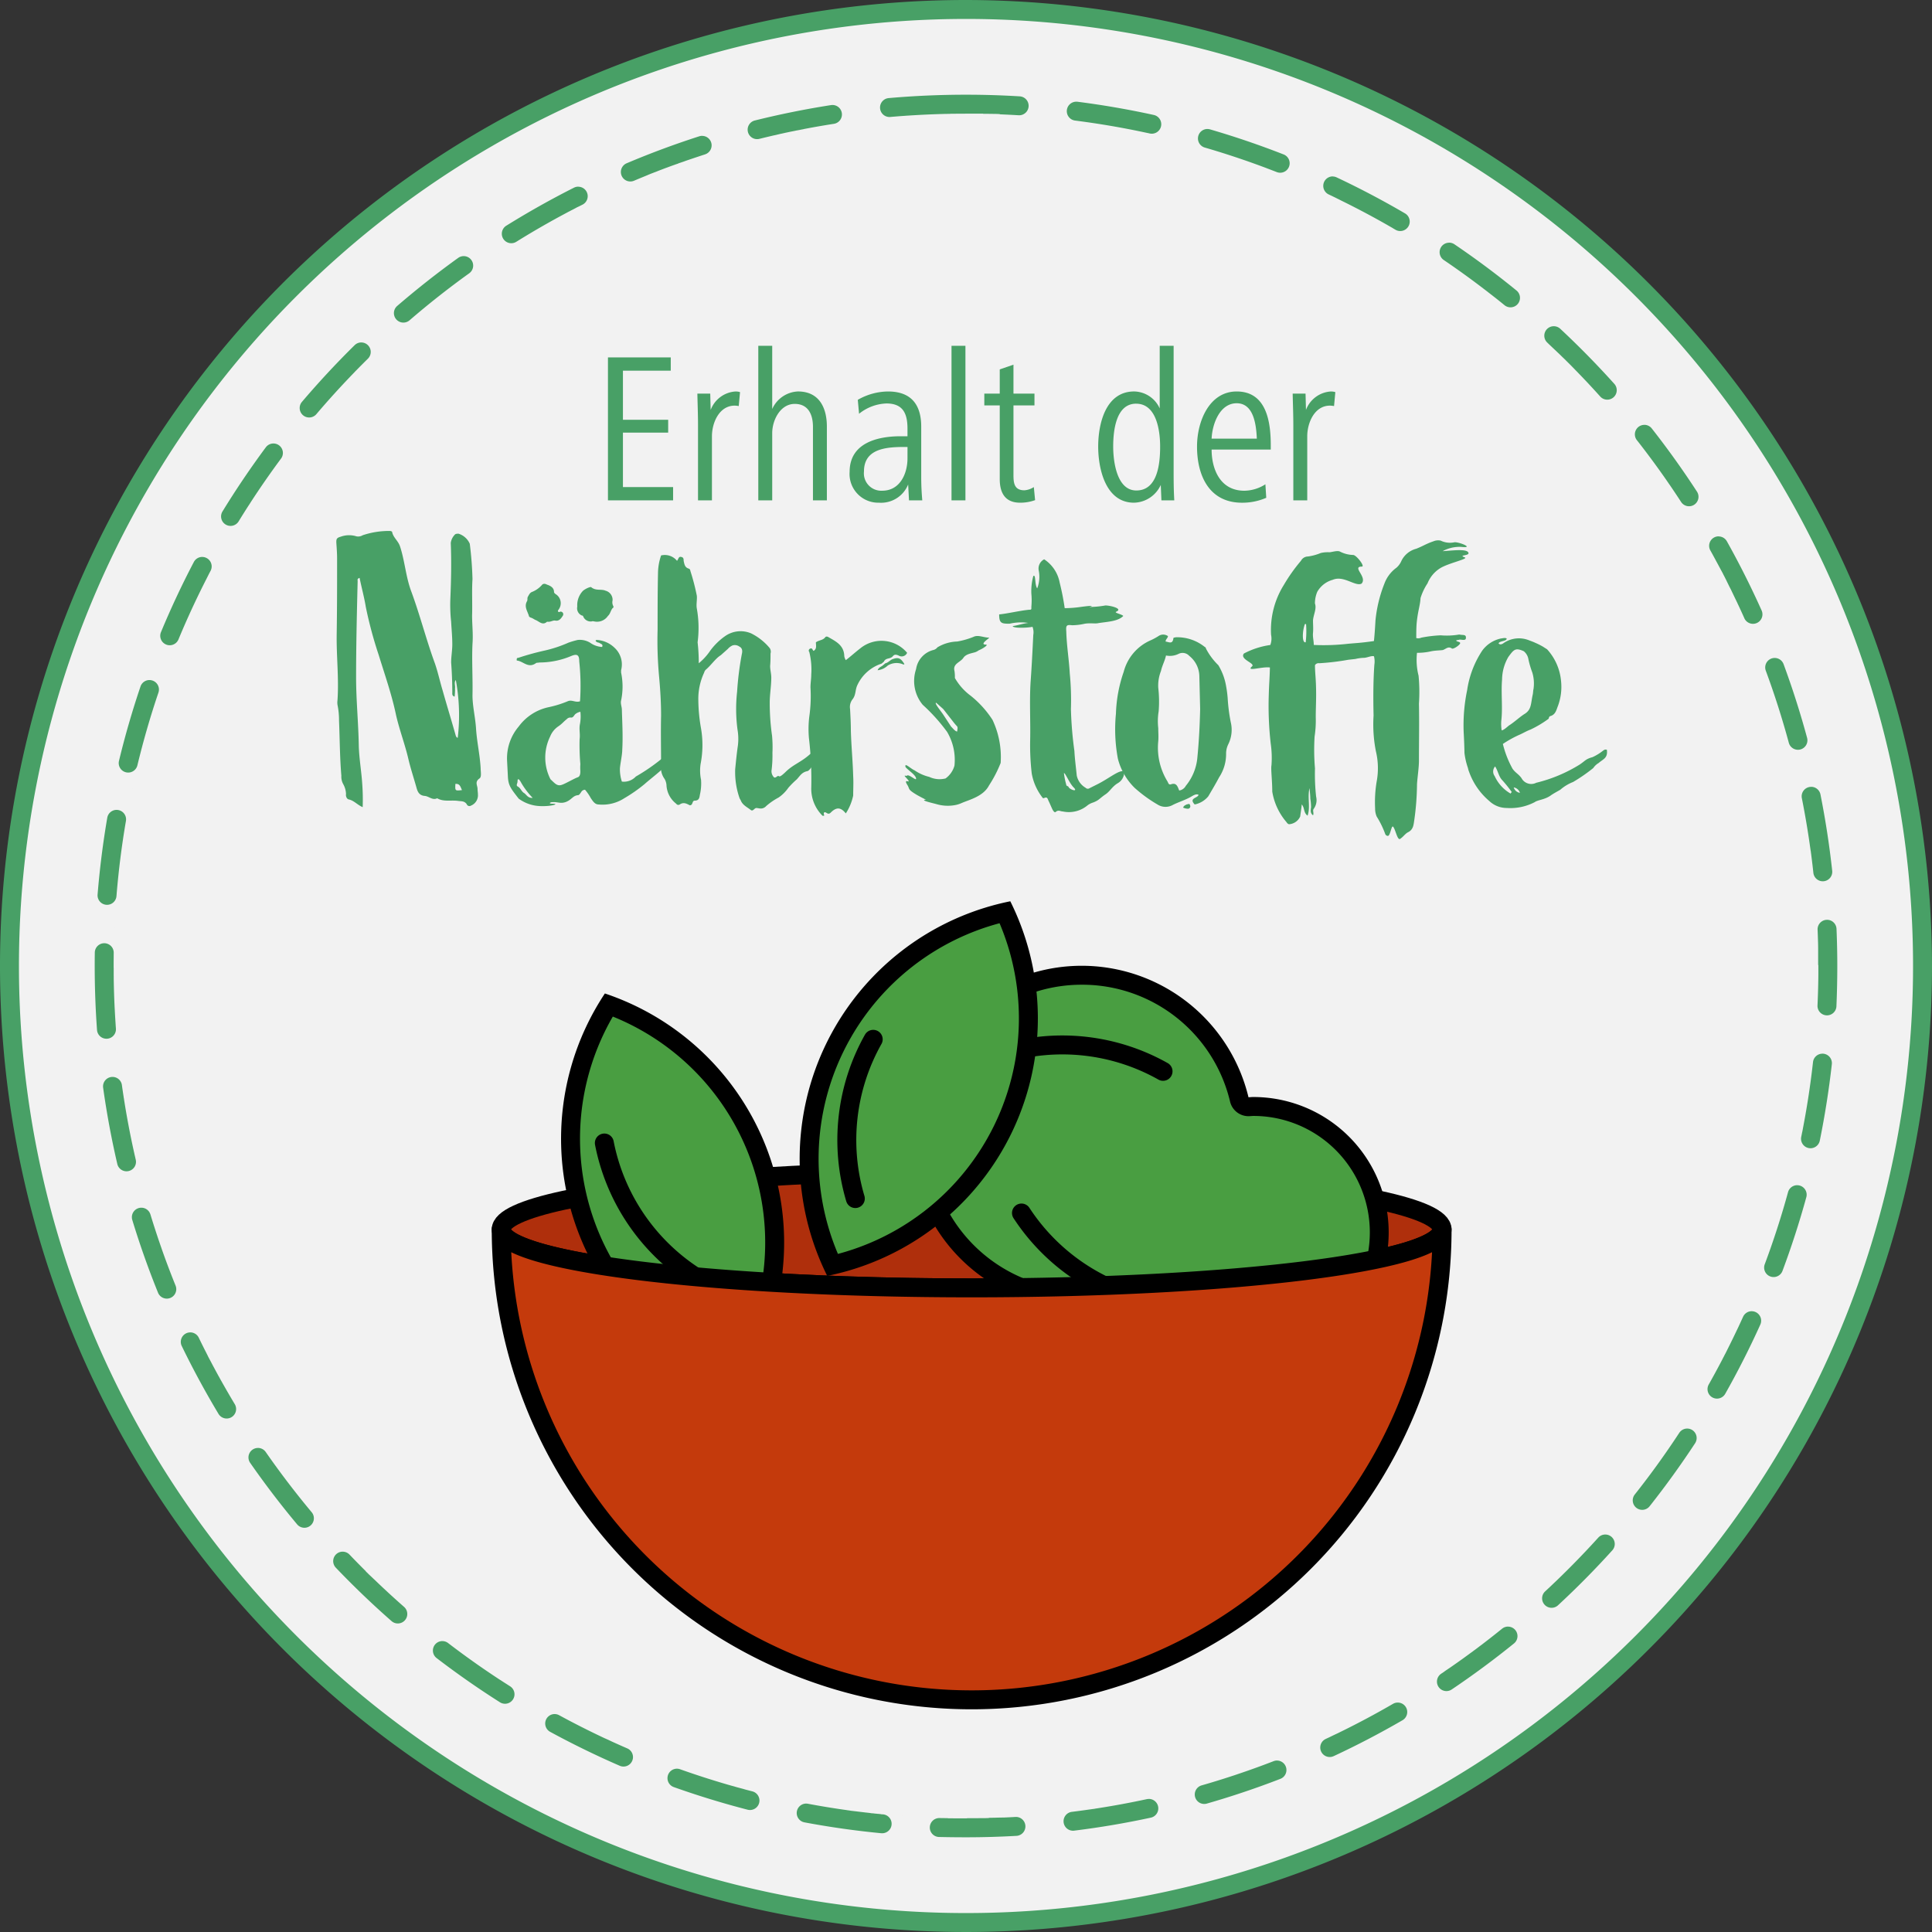
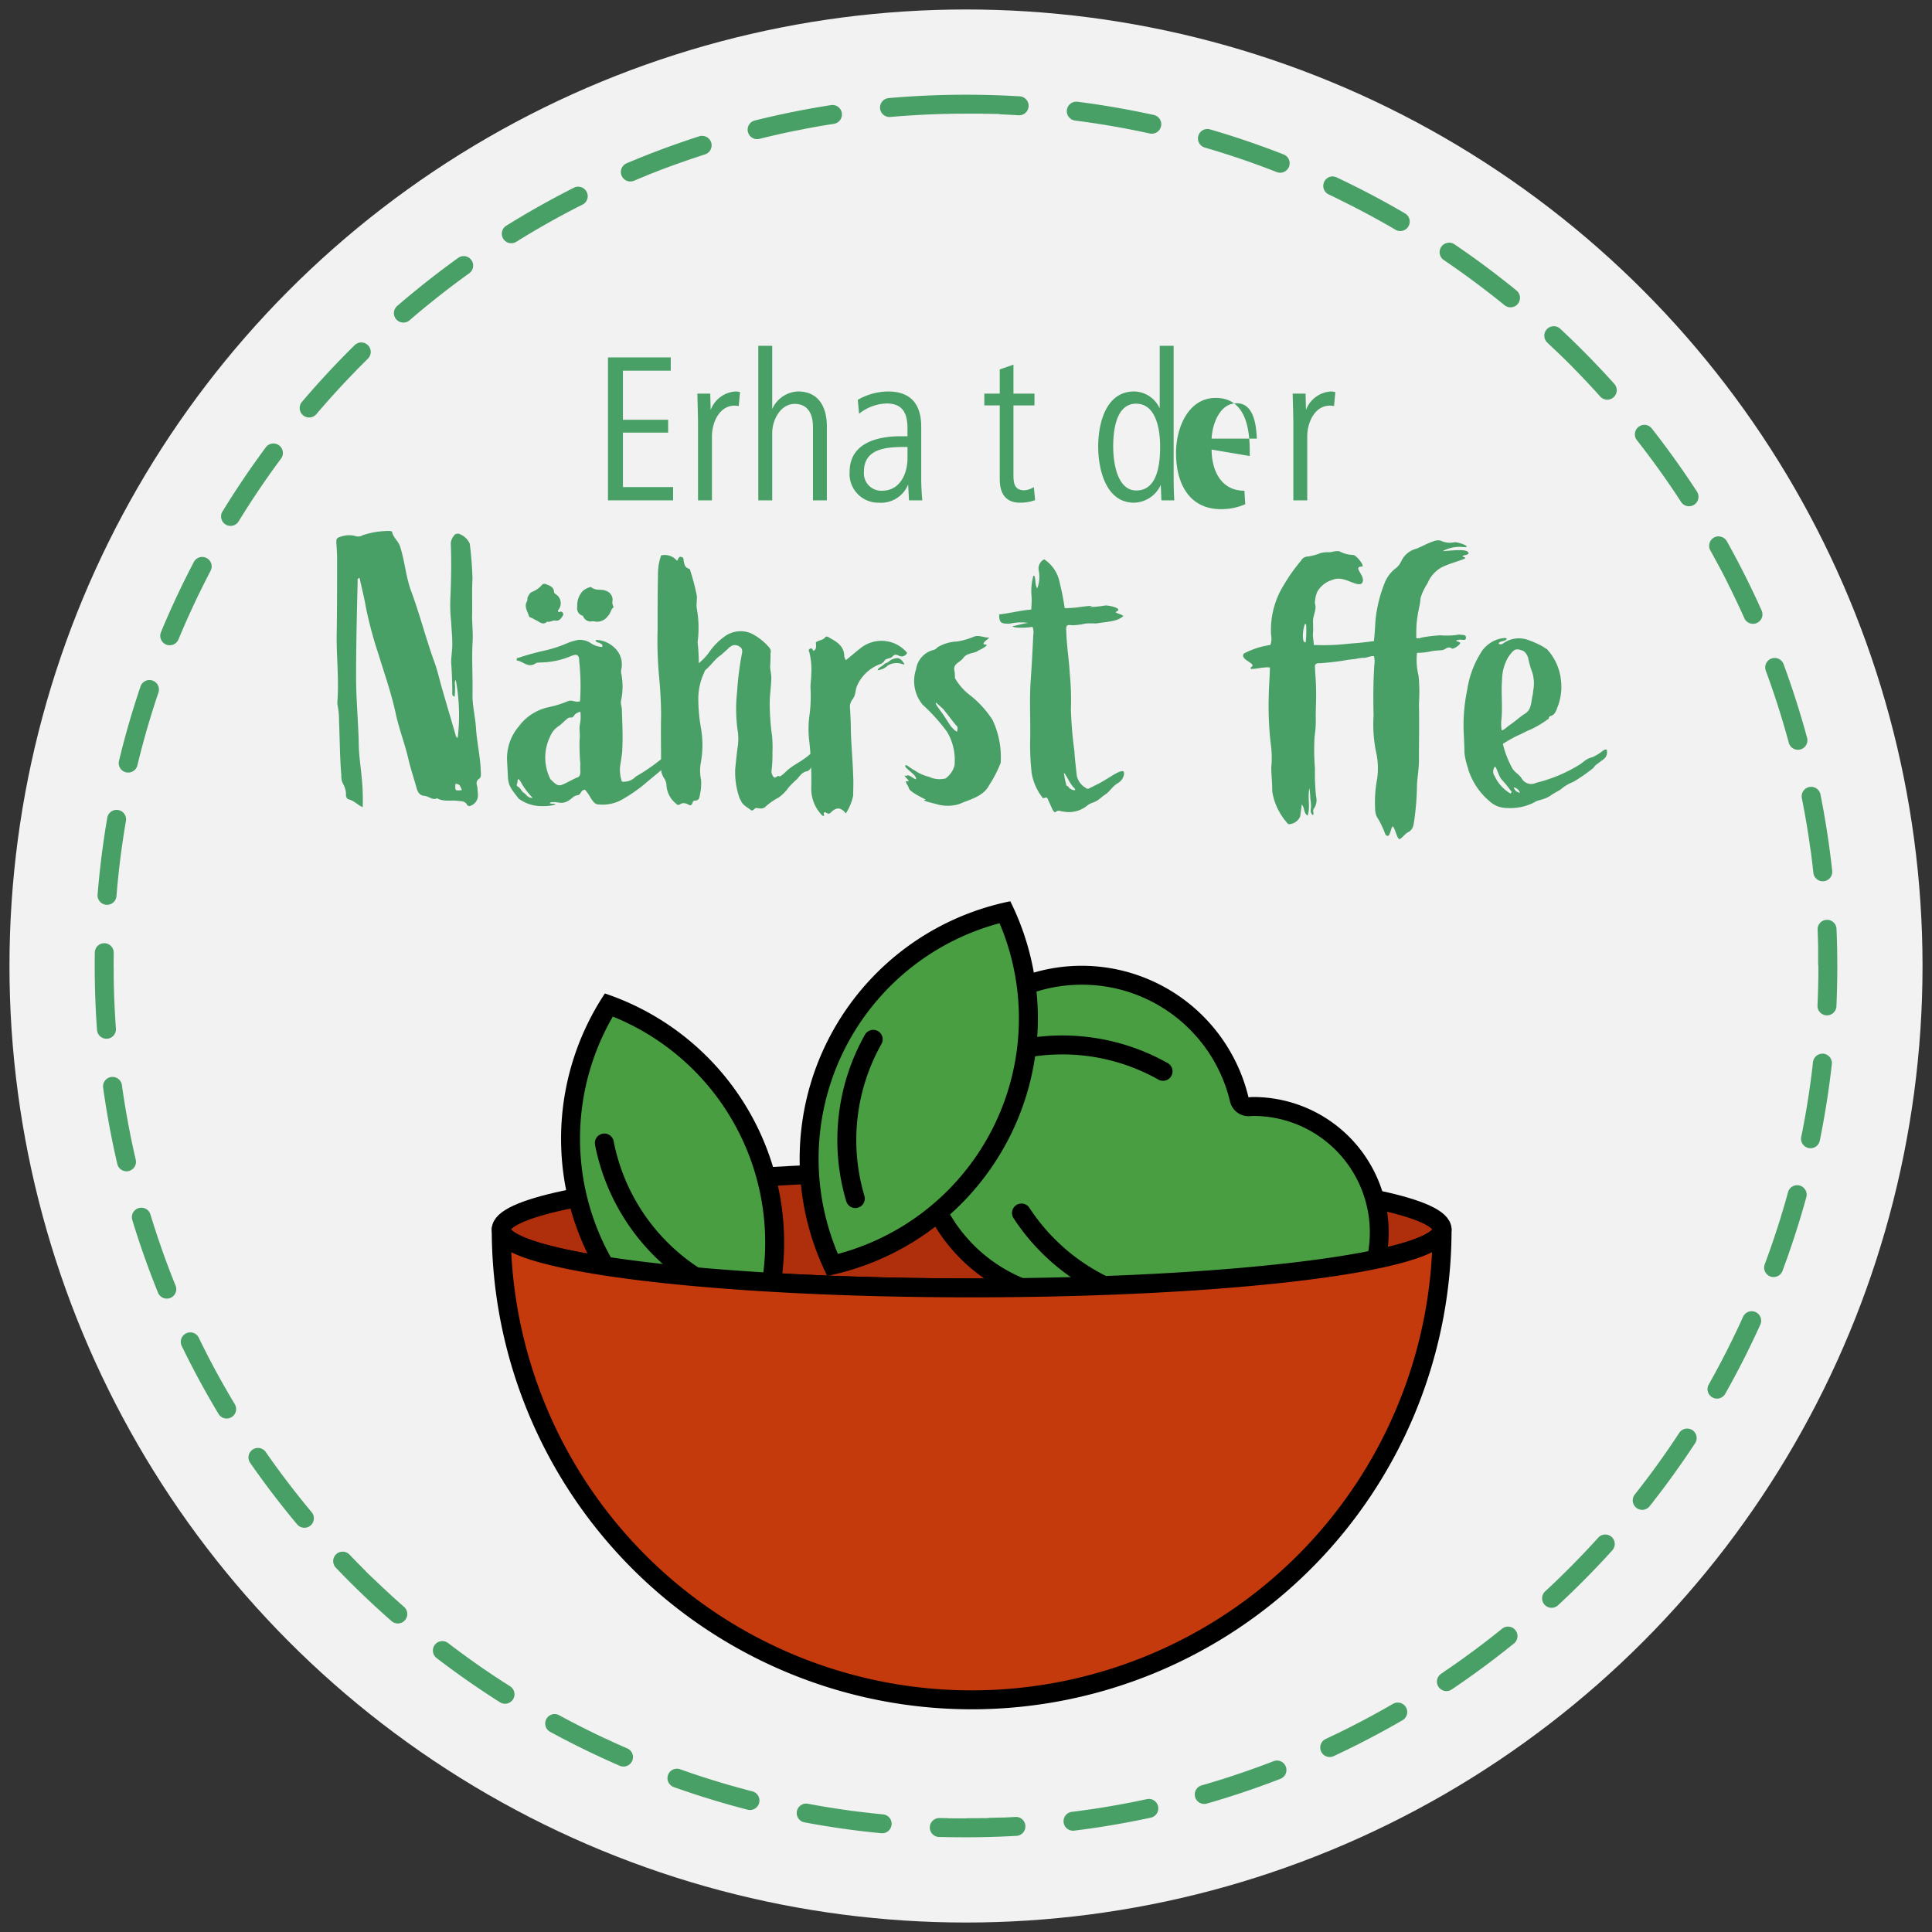
<svg xmlns="http://www.w3.org/2000/svg" id="Ebene_1" data-name="Ebene 1" width="102" height="102" viewBox="0 0 102 102">
  <rect x="0" y="0" width="102" height="102" fill="#333333" stroke="none" />
  <circle cx="51" cy="51" r="50.5" fill="#f2f2f2" />
-   <path d="M51,1A50,50,0,1,1,1,51,50,50,0,0,1,51,1m0-1a51,51,0,1,0,51,51A51.058,51.058,0,0,0,51,0Z" fill="#48a066" />
  <circle cx="51" cy="51" r="45" fill="#f2f2f2" />
  <path d="M43.951,5.543a.499.499,0,0,0-.077.006c-1.342.209-2.691.481-4.007.808a.5.5,0,1,0,.241.97q.364-.09.73-.175l.001-0.0.016-.004.002-0.0.015-.003.003-.001.015-.003.002-0.0.014-.003.003-.001.05-.011.002-0.0.014-.003.005-.001.011-.003.005-.001.011-.002.006-.001.01-.002L41.027,7.109l.01-.002.006-.001.011-.003.005-.001.032-.007.007-.002.009-.002.008-.002.008-.002.008-.002.008-.002.008-.002L41.156,7.08l.008-.002.007-.002.009-.002.007-.002.009-.002.007-.002.023-.005.001-0.0.012-.003.004-.001.011-.002L41.26,7.057l.011-.002.005-.001.011-.002L41.291,7.05l.011-.002.004-.001.011-.003.004-.001.071-.016.002-0.0.012-.003.004-.001.012-.003.004-.001.011-.002.005-.001.012-.003.003-.001.013-.003.002-0.0.057-.012.003-.001.011-.002.004-.001.011-.002.005-.001.011-.002.004-.001.012-.003.004-.001.012-.003.002-0.0.058-.012L41.67,6.968l.012-.003.004-.001.011-.002.004-.001.011-.002.004-.001.012-.003L41.733,6.955l.012-.003.003-.001.055-.011.005-.001.01-.002.006-.001.01-.002.006-.001.01-.002.006-.001.01-.002.005-.001.011-.002.004-.001.055-.011.004-.001.01-.002.006-.001.01-.002.007-.001.009-.002.008-.002.009-.002.008-.002.008-.002.01-.002.007-.001.014-.003.002-0.0.016-.003.005-.001.012-.002.006-.001.011-.002.006-.001.011-.002.006-.001.011-.002.006-.001.011-.002.005-.001.012-.002.004-.001.014-.003.002-0.0.017-.003.002-0.0.015-.003.003-.001.013-.003.004-.001.012-.002.004-.001.013-.003.004-.001.014-.003.002-0.0.016-.003.001-0.0.068-.013.002-0.0.015-.003.002-0.0.015-.003.002-0.0.016-.003L42.43,6.815q.749-.144,1.507-.264l.001-0.0.016-.003.002-0.0.014-.002.003-.001.014-.002.003-0.0.013-.002.004-.001.015-.002.002-0L44.027,6.537a.5.5,0,0,0-.076-.994ZM37.07,7.172a.501.501,0,0,0-.153.024c-1.292.415-2.582.894-3.832,1.424a.5.5,0,0,0,.388.922c.154-.065.307-.129.461-.192l0-0.0.113-.046.003-.001.011-.005.004-.001.011-.004.005-.002.01-.004L34.095,9.283l.01-.004.005-.002.01-.004.005-.002L34.135,9.267l.006-.002L34.15,9.261l.015-.006.003-.001.012-.005.006-.003.009-.004.006-.003.009-.004.006-.003.009-.004.007-.003.008-.003.007-.003.008-.003.007-.003.009-.004.005-.002.011-.004.004-.002.014-.005.002-.001.031-.013.002-.001.013-.005.004-.001.012-.005.004-.002.012-.005.003-.001.013-.005.003-.001.013-.005.003-.001.013-.005.003-.001.063-.025.001-0.0.015-.006.001-0.0.014-.006.003-.001.013-.005.003-.001.013-.005.003-.001.014-.005L34.58,9.09l.015-.006.001-0.0.095-.037L34.692,9.046l.015-.006.001-.001.014-.006.002-.001.015-.006 0-0.0.015-.006.001-0.0.127-.049.001-0.0.015-.006.001-0.0.096-.037.001-.001.014-.005.003-.001.013-.005.002-.001.014-.005.002-.001.015-.006 0-0.0.096-.036.001-0.0.014-.005.003-.001.013-.005.003-.001.013-.005.003-.001.014-.005.001-0.0.015-.006L35.237,8.838l.08-.03.001-0.0.015-.006.002-.001.014-.005.002-.001.013-.005.003-.001.014-.005.002-.001.014-.005.002-.001.063-.023.003-.001.013-.005.004-.001.011-.004.005-.002.011-.004.005-.002.011-.004.005-.002.011-.004.004-.001.012-.004.003-.001.015-.005 0-0.0.048-.017.003-.001.012-.004.005-.002.011-.004.005-.002.011-.004.005-.002.011-.004.005-.002.012-.004.004-.001.012-.004.004-.001.015-.005.001-0.0.048-.017.003-.001.013-.005L35.805,8.63l.012-.004.005-.002.011-.004.005-.002.011-.004.005-.002.012-.004.004-.001.013-.004.003-.001.015-.005.001-0.0.048-.017.003-.001.013-.004.004-.001.012-.004.005-.002.011-.004.004-.001.012-.004.004-.002.012-.004.003-.001.013-.004.003-.001.063-.022.003-.001.013-.005.002-.001.014-.005.002-.001.014-.005.002-.001.013-.005.003-.001.014-.005.001-.001.113-.039.002-.001.015-.005 0-0.0.016-.005.001-0q.44-.151.883-.294a.5.5,0,0,0-.153-.976Zm-6.543,2.683a.497.497,0,0,0-.225.054c-1.211.611-2.41,1.285-3.564,2.002a.5.5,0,1,0,.528.849l.006-.004.004-.003.011-.006.003-.002.012-.007.002-.001.043-.027 0-0.0.014-.009.001-.001.013-.008.001-.001.013-.008.001-.001.013-.008.001-.001.014-.008.001-0.0.014-.009 0-0q1.213-.747,2.475-1.418l.002-.001.013-.007.001-.001.013-.007.002-.001.014-.007.001-.001.014-.008 0-0.0.075-.04L30.046,11.166l.014-.007.002-.001.013-.007.002-.001.012-.006.003-.002.011-.006.004-.002.011-.006.004-.002.011-.006.003-.002.011-.006.004-.002.013-.007L30.166,11.103l.044-.023.004-.002.011-.006.004-.002.011-.005.005-.002.01-.005.005-.003.009-.005.006-.003.009-.005.005-.003.01-.005.005-.002.01-.005.005-.003.009-.005.005-.003.011-.005.004-.002.015-.008.003-.002.011-.006.008-.004.007-.004.008-.004.007-.004.007-.004.008-.004.007-.004.007-.004.007-.004.007-.004.008-.004.007-.004.007-.004.008-.004.007-.003.008-.004L30.5,10.93l.007-.003.008-.004.004-.002.02-.01.004-.002.008-.004.007-.003.008-.004.006-.003.008-.004.006-.003.008-.004.007-.003.008-.004.007-.003.008-.004.007-.003.008-.004.007-.004.007-.004.007-.004.008-.004.007-.003.008-.004.006-.003.008-.004.014-.007.008-.004.007-.004.008-.004.007-.003.008-.004.005-.003a.5.5,0,0,0-.226-.946ZM24.481,13.522a.498.498,0,0,0-.291.094c-1.102.792-2.182,1.643-3.211,2.529a.5.5,0,1,0,.653.757q1.514-1.305,3.141-2.474a.5.5,0,0,0-.292-.906Zm-5.406,4.557a.498.498,0,0,0-.351.144c-.967.952-1.903,1.96-2.783,2.994a.5.5,0,0,0,.762.648q.938-1.103,1.944-2.143l.001-.001.01-.011.002-.002.009-.01.002-.002.009-.009.003-.003.008-.008.004-.004.007-.007.005-.005.007-.007.004-.004.007-.008.004-.005.006-.006.005-.006.004-.005.061-.062.001-.001.01-.01.001-.001.01-.01.001-.001c.198-.202.395-.4.597-.599a.5.5,0,0,0-.352-.855Zm-4.639,5.335a.499.499,0,0,0-.402.202c-.809,1.091-1.579,2.23-2.288,3.387a.5.5,0,0,0,.852.524q.258-.421.525-.836l.001-.001.007-.01.002-.004.006-.009.003-.004.006-.009.003-.005.006-.009.003-.004.006-.009.004-.006.005-.008.004-.006.004-.007.005-.008.004-.006.007-.011.001-.002.027-.042.001-.001.008-.013.001-.002.008-.012.001-.002.008-.013.001-.001.009-.013 0-0.0.009-.014 0-0q.749-1.149,1.564-2.248a.5.5,0,0,0-.401-.798ZM10.677,29.403a.5.5,0,0,0-.443.268C9.603,30.874,9.019,32.119,8.499,33.373a.5.5,0,0,0,.923.386q.679-1.636,1.483-3.207l0-.001.007-.013 0-.001.007-.013 0-.001.049-.096 0-.001.006-.011.002-.003L10.981,30.4l.002-.003.005-.01.002-.004.005-.009.003-.006.004-.008.003-.007.004-.008.003-.007.004-.008.003-.006.004-.008.003-.006.004-.008.002-.004.01-.018.003-.006.004-.007.004-.008.003-.006.005-.009.003-.006.004-.008.003-.006.005-.009.003-.006.005-.009.003-.005.005-.01.002-.005.006-.011.002-.003.007-.013.001-.002.008-.015a.5.5,0,0,0-.442-.732ZM7.892,35.903a.5.5,0,0,0-.474.34c-.435,1.286-.818,2.607-1.136,3.927a.5.5,0,1,0,.972.235q.472-1.955,1.111-3.841a.5.5,0,0,0-.474-.66Zm-1.737,6.855a.5.5,0,0,0-.492.416c-.229,1.336-.401,2.7-.511,4.055a.5.5,0,0,0,.458.539q.021.002.041.002a.5.5,0,0,0,.498-.46q.163-2.01.5-3.967a.501.501,0,0,0-.493-.585Zm-.65,7.04a.5.5,0,0,0-.5.492Q5,50.644,5,51c0,1.124.041,2.26.122,3.376a.5.5,0,0,0,.498.464l.037-.001a.5.5,0,0,0,.463-.533q-.028-.391-.05-.783l-0-.001-.002-.036-0-.003-.001-.011L6.067,53.468l-.002-.033-0-.005L6.064,53.42l-0-.005-.001-.016-0-.007L6.062,53.383l-0-.008-0-.007-.001-.014-0-.007-0-.008-0-.007-.001-.01L6.058,53.311l-0-.011-0-.006-.001-.012-0-.004-.001-.016-0-.004-.001-.012L6.055,53.242l-.002-.033-0-.003-.001-.016V53.19l-.001-.018-0-.001-.001-.017-0-.001q-.035-.746-.046-1.499v-0l-0-.036v-.001l-0-.035v-.002l-0-.016-0-.002-0-.035L6.003,51.526l-0-.017V51.509l-0-.018v-.001l-0-.016v-.002l-0-.034v-.003l-0-.035-0-.001-0-.016v-.002l-0-.034v-.003l-0-.015V51.327l-0-.017v-.003l-0-.014v-.004l-0-.033-0-.004-0-.014v-.003l-0-.017-0-.002-0-.015v-.002l-0-.034v-.004l-0-.013v-.004l-0-.016v-.003l-0-.013v-.004L6,51.075v-.021L6,51.037V51H6v-.048l0-.013v-.027l0-.041V50.867l0-.018v-.004l0-.017 0-.004 0-.018v-.002c.001-.13.002-.259.003-.389l0-.005 0-.014 0-.009 0-.009 0-.012 0-.005.001-.055a.5.5,0,0,0-.492-.508l-.008-0Zm.436,7.058a.5.5,0,0,0-.496.569c.188,1.346.439,2.698.746,4.019A.5.5,0,1,0,7.165,61.218l-0-.001-.003-.011-.001-.004-.003-.012-.001-.004-.003-.013-0-.001-.003-.014-0-0q-.328-1.423-.565-2.877l-0-0-.017-.107-0-.002-.002-.013-.001-.004-.002-.012-.001-.004-.002-.012-.001-.004-.002-.012L6.558,58.107l-.002-.012-0-.003-.006-.038-.001-.007-.001-.008-.001-.009-.001-.008-.001-.009-.001-.008-.001-.008L6.539,57.989l-.001-.009L6.537,57.973l-.002-.01-.001-.006-.002-.014-0-.003-.003-.017-0-.002L6.527,57.906l-0-.003-.002-.014-.001-.004-.002-.013-.001-.004-.002-.013-.001-.004-.002-.014-0-.002q-.042-.274-.08-.548a.5.5,0,0,0-.495-.431ZM7.463,63.761a.5.5,0,0,0-.479.646c.395,1.299.854,2.595,1.364,3.854a.5.5,0,0,0,.927-.374q-.357-.88-.677-1.779l-0-0-.052-.147L8.546,65.96l-.005-.014-0-0-.005-.014-.001-.002-.005-.013L8.531,65.915l-.005-.013-0-.001-.03-.086-.001-.002-.004-.012-.001-.003-.004-.011-.001-.004-.004-.012-.001-.003-.004-.012-.001-.002L8.469,65.739l-0-0L8.444,65.666l-0-.001-.005-.013-.001-.002L8.434,65.637l-.001-.003L8.429,65.622l-.001-.003-.004-.012-.001-.003-.004-.012-.001-.002L8.388,65.502l-0-0-.005-.014-.001-.002-.005-.014-0-.001-.005-.014-0-.001-.005-.014-0-0-.045-.133-0-.001q-.199-.595-.382-1.196A.5.5,0,0,0,7.463,63.761Zm2.581,6.583a.5.5,0,0,0-.449.718c.592,1.221,1.248,2.43,1.947,3.594a.5.5,0,0,0,.857-.515q-.326-.543-.638-1.097L11.76,73.044l-.008-.014-0-.001-.008-.013-.001-.002-.007-.013-.001-.002-.007-.012-.001-.003-.008-.014-0-0-.025-.044-.001-.002-.007-.012-.002-.004-.006-.011-.003-.004-.006-.01-.003-.005-.005-.009-.003-.006-.005-.009-.003-.005-.005-.009-.003-.005-.005-.009-.003-.006-.004-.007-.004-.007-.003-.006-.004-.008-.003-.006L11.597,72.752l-.001-.003-.005-.009-.003-.005-.005-.009-.003-.005-.005-.01-.002-.005-.005-.01-.002-.004L11.559,72.683l-.002-.004-.006-.01-.002-.003-.006-.011-.002-.003-.006-.011-.001-.002-.051-.094-0-0-.007-.013-.001-.001-.007-.012-.001-.002-.007-.013-0-.001-.007-.013-0-0c-.055-.101-.109-.201-.163-.302l-0-0c-.057-.106-.112-.211-.168-.318H11.121l-.007-.013-.001-.002-.007-.012-.001-.002-.006-.012-.001-.002-.006-.012-.001-.001-.007-.013-.001-.001-.042-.081-.001-.002-.006-.011-.002-.003-.005-.01-.003-.005-.005-.009-.003-.005-.005-.009-.003-.006-.004-.009-.003-.006-.004-.008-.004-.007-.004-.008-.003-.007-.004-.008-.004-.008-.003-.006-.007-.015-0-.001-.007-.014-.002-.003-.006-.011-.002-.004L10.947,71.533l-.002-.004-.006-.011-.002-.004-.005-.01-.002-.005-.005-.01-.002-.005-.006-.011-.002-.003-.006-.013-.001-.002q-.211-.412-.413-.83a.5.5,0,0,0-.45-.282ZM13.617,76.445a.5.5,0,0,0-.41.785c.775,1.114,1.609,2.207,2.48,3.249a.5.5,0,0,0,.768-.641q-1.281-1.534-2.427-3.181a.499.499,0,0,0-.41-.213Zm4.474,5.475a.5.5,0,0,0-.362.845c.938.982,1.93,1.933,2.951,2.828a.5.5,0,0,0,.66-.751q-.793-.696-1.553-1.428l-.001-.001-.01-.01-.001-.001-.011-.01-0-0-.011-.01-.001-0-.011-.01-0-0-.011-.01-.001-.001-.077-.074-.002-.002-.009-.008-.003-.003-.009-.009-.002-.002-.009-.008-.003-.003-.009-.008-.003-.003-.008-.007-.004-.004-.008-.008-.003-.003-.008-.008-.003-.002-.009-.009-.001-0-.011-.01-.001-.001-.031-.03-.002-.002-.007-.006-.006-.005-.006-.005-.006-.006-.006-.006-.006-.006-.006-.006-.005-.005-.006-.006-.006-.006-.006-.006-.006-.006-.006-.006-.006-.006-.005-.005-.007-.007-.005-.005-.008-.008-.004-.004-.009-.009-.003-.003-.012-.011-.001-.001-.011-.01-.004-.004-.008-.008-.003-.003-.008-.008-.004-.004-.008-.008-.003-.003-.008-.008-.004-.004-.008-.008L19.31,82.949l-.008-.008-.004-.004-.008-.008-.003-.003-.008-.008-.003-.003-.009-.009-.002-.002-.011-.011-.001-.001-.047-.047-.001-.001-.011-.011-.001-.001-.01-.01-.003-.003-.01-.01-.001-.001-.011-.011-.001-.001-.011-.011-0-0-.012-.012-0-0q-.344-.345-.68-.697a.499.499,0,0,0-.362-.155Zm5.264,4.721a.5.5,0,0,0-.304.897c1.078.826,2.206,1.613,3.352,2.339a.5.5,0,0,0,.536-.844q-.152-.097-.303-.194l-.001-0-.01-.006-.004-.003-.008-.005-.005-.003-.008-.005-.006-.004-.007-.005-.006-.004-.007-.004-.007-.005-.006-.004-.008-.005-.005-.004L26.535,88.775l-.004-.003-.012-.008-.001-.001-.056-.037-.001-0-.013-.009-.001-.001-.013-.009-.001-.001L26.418,88.699l-0-0-.014-.009-.001-0q-1.41-.922-2.745-1.945a.498.498,0,0,0-.304-.103Zm5.929,3.852a.5.5,0,0,0-.239.939c1.193.649,2.43,1.252,3.674,1.792a.5.5,0,0,0,.399-.917q-.389-.168-.774-.344l-.001-0-.013-.006-.002-.001-.011-.005-.004-.002-.01-.005-.004-.002-.011-.005-.004-.002-.01-.005L32.27,91.929l-.01-.005-.005-.002-.01-.005-.003-.002-.011-.005-.002-.001-.014-.007-.013-.006-.005-.002-.01-.005-.007-.003-.008-.004-.007-.003-.008-.004-.006-.003-.009-.004-.006-.003-.009-.004-.005-.003-.009-.004-.006-.003-.01-.005-.004-.002L32.08,91.841l-.004-.002-.013-.006-.002-.001-.046-.021-.003-.001-.013-.006-.002-.001-.013-.006-.003-.001-.013-.006-.002-.001-.013-.006-.003-.001-.014-.006-.001-0-.015-.007-0-0q-1.22-.572-2.399-1.214a.498.498,0,0,0-.239-.061ZM35.74,93.378a.5.5,0,0,0-.168.971c1.279.455,2.594.858,3.909,1.197a.5.5,0,0,0,.25-.968l-.122-.032-.001-0-.014-.004-.001-0L39.579,94.538l-.001-0-.104-.027-.003-.001-.012-.003-.004-.001-.012-.003-.004-.001-.011-.003-.005-.001-.011-.003-.004-.001-.011-.003-.005-.001-.054-.015-.003-.001-.011-.003-.005-.001-.01-.003-.006-.002-.01-.003-.006-.002-.01-.003-.006-.002-.009-.003-.007-.002-.009-.002-.008-.002-.008-.002-.006-.002-.035-.009-.006-.002-.009-.002-.007-.002-.008-.002-.007-.002-.009-.002-.007-.002-.008-.002-.008-.002-.008-.002-.007-.002-.009-.002-.007-.002-.009-.003-.007-.002L39.064,94.4l-.007-.002-.017-.005-.007-.002-.008-.002-.008-.002-.008-.002-.008-.002-.007-.002-.008-.002-.008-.002-.008-.002-.009-.002-.007-.002-.009-.003-.007-.002-.009-.002-.007-.002-.009-.002-.007-.002-.018-.005-.007-.002-.008-.002-.007-.002-.009-.002-.007-.002-.009-.003-.007-.002-.009-.003L38.819,94.332l-.01-.003-.006-.002-.01-.003-.006-.002-.01-.003-.006-.002-.01-.003-.005-.001-.039-.011-.002-.001-.012-.003-.004-.001-.012-.003-.003-.001-.012-.003-.003-.001-.012-.003-.004-.001-.012-.003-.004-.001-.012-.003-.002-.001-.088-.025-.001-0-.013-.004-.003-.001-.013-.004-.002-0-.014-.004-.001-0c-.872-.252-1.735-.53-2.584-.832a.499.499,0,0,0-.166-.029ZM42.566,95.22a.5.5,0,0,0-.092.992c1.333.25,2.694.443,4.048.573q.025.002.049.002a.5.5,0,0,0,.047-.998l-.005-0-.004-0-.013-.001-.005-0-.013-.001-.005-0-.014-.001-.003-0-.013-.001-.004-0-.017-.002-.004-0L46.507,95.778l-.006-.001-.011-.001-.006-.001-.01-.001-.008-.001-.009-.001-.008-.001-.008-.001-.009-.001-.007-.001-.01-.001-.002-0-.027-.003-.003-0-.01-.001-.007-.001-.01-.001L46.35,95.763l-.01-.001-.006-.001-.011-.001-.006-.001-.011-.001-.005-.001-.012-.001-0-0-.045-.005-.002-0-.013-.001-.003-0-.012-.001-.004-0-.012-.001-.003-0-.013-.001-.004-0-.013-.001L46.163,95.743l-.061-.007-.001-0-.013-.001-.004-0-.012-.001-.004-0-.012-.001-.004-0-.012-.001-.003-0-.013-.001H46.023l-.062-.007L45.961,95.721l-.014-.002-.002-0-.013-.002-.003-0-.014-.002-.001-0-.107-.012-.002-0-.014-.002-.002-0-.014-.002-.001-0L45.682,95.689l-.002-0-.013-.002-.003-0-.013-.002-.003-0-.013-.002-.002-0-.076-.009-.001-0-.014-.002-.003-0-.013-.002L45.523,95.67,45.51,95.668l-.003-0-.014-.002-.001-0-.061-.007-.001-0-.014-.002-.003-0-.013-.002-.003-0L45.386,95.653l-.003-0L45.37,95.651l-.003-0-.074-.009-.002-0-.013-.002-.003-0-.013-.002-.003-0-.013-.002-.004-0-.012-.002-.003-0-.057-.007-.004-0-.011-.001-.005-.001-.011-.001-.006-.001-.01-.001-.007-.001-.009-.001-.007-.001-.009-.001-.008-.001-.009-.001-.01-.001-.015-.002-.008-.001-.009-.001-.008-.001-.009-.001-.008-.001-.008-.001-.008-.001-.008-.001-.009-.001-.008-.001-.009-.001-.007-.001-.014-.002-.002-0-.017-.002-.005-.001-.012-.002-.005-.001-.011-.002-.005-.001-.012-.002-.006-.001-.011-.001-.006-.001-.011-.002-.005-.001-.051-.007-.003-0-.014-.002-.003-0-.014-.002-.004-.001-.013-.002-.004-.001-.013-.002-.004-.001-.086-.012H44.619l-.017-.002-.001-0-.017-.002-0-0q-.969-.138-1.925-.318a.502.502,0,0,0-.093-.009Zm11.074.705-.028.001c-.142.008-.284.016-.426.022l-.002 0-.018.001-.003 0-.016.001-.005 0-.015.001-.006 0-.015.001-.005 0-.017.001-.002 0-.039.002-.006 0-.014.001-.007 0-.012.001-.008 0-.011 0-.009 0-.01 0-.01 0-.009 0-.01 0-.009 0-.01 0-.003 0-.027.001-.007 0-.012 0-.007 0-.012 0-.008 0-.012 0-.007 0-.012 0-.006 0-.013 0-.005 0-.014.001-.002 0-.05.002-.003 0-.014 0-.005 0-.014.001-.005 0-.014 0-.005 0-.014 0-.004 0-.015.001-.002 0-.087.003-.003 0-.015 0-.004 0-.015 0-.003 0-.015 0-.003 0-.016.001h-0l-.072.002-.001 0-.016 0-.003 0-.015 0-.003 0-.015 0-.003 0-.016 0h-.002l-.088.003H52.233l-.015 0-.004 0L52.2,95.984l-.004 0-.014 0-.005 0-.014 0-.005 0-.069.002h-0l-.016 0-.003 0-.014 0L52.051,95.988l-.014 0-.005 0-.014 0-.005 0-.014 0-.003 0-.068.001-.002 0-.014 0-.005 0-.013 0-.006 0-.012 0-.007 0-.013 0-.006 0-.013 0-.005 0-.065.001-.004 0-.013 0-.006 0-.013 0-.007 0-.012 0-.007 0-.012 0-.007 0-.012 0-.006 0-.044.001-.006 0-.011 0-.009 0-.01 0-.009 0-.01 0-.009 0-.01 0-.009 0-.01 0-.009 0-.01 0-.009 0-.01 0-.01 0-.017 0-.01 0-.01 0-.01 0-.01 0-.009 0-.01 0-.009 0-.01 0-.009 0-.01 0-.009 0-.01 0-.009 0-.014 0-.015 0-.007 0-.013 0-.008 0-.011 0-.009 0-.011 0-.009 0h-.011l-.008 0-.011 0-.009 0h-.011l-.008 0-.013 0h-.008l-.018 0-.006 0h-.013l-.008 0h-.02l-.012 0h-.028L51.047,96h-.095l-.012-0H50.911l-.018-0H50.891l-.02-0h-.007l-.014-0h-.007l-.013-0-.008-0h-.013l-.007-0-.018-0h-.002l-.02-0-.006-0-.014-0-.007-0-.013-0-.007-0-.015-0-.006-0-.018-0h-.003l-.02-0-.005-0-.015-0-.007-0-.014-0-.007-0-.015-0-.005-0-.02-0h-0l-.021-0H50.542l-.019-0h-.005l-.016-0-.005-0-.016-0-.005-0-.063-.001-.003-0-.018-0-.004-0-.018-0-.003-0-.063-.001-.004-0-.017-0-.004-0-.017-0-.004-0-.019-0h-.001l-.042-.001-.003-0-.018-0-.005-0-.017-0-.004-0-.019-0-.002-0-.042-.001-.004-0-.017-0-.005-0-.016-0L50.042,95.99l-.017-0-.003-0-.041-.001-.005-0-.015-0-.007-0-.014-0-.007-0-.015-0-.006-0-.04-.001L49.866,95.986l-.013-0-.008-0-.012-0-.008-0-.011-0-.009-0-.01-0-.019-0-.009-0-.012-0-.007-0-.012-0-.007-0-.013-0-.006-0-.014-0H49.693l-.052-.002-.001-0-.017-0-.002-0-.009-0-.015-0a.5.5,0,0,0-.015 1Q50.288,97,51,97c.888,0,1.785-.026,2.668-.076a.5.5,0,0,0-.028-.999Zm7.007-.949a.503.503,0,0,0-.105.011q-1.274.275-2.575.478l-.001 0-.106.016-.002 0-.012.002-.004.001-.011.002-.005.001-.011.002-.005.001-.011.002-.005.001-.011.002-.005.001-.02.003-.006.001-.007.001-.01.001-.007.001-.01.001-.008.001-.009.001-.007.001-.01.001-.006.001-.011.002-.005.001-.013.002-.003 0-.068.01-.002 0-.015.002-.001 0-.016.002-.001 0q-.469.068-.94.127a.5.5,0,1,0,.123.992c1.349-.167,2.705-.397,4.031-.684a.5.5,0,0,0-.105-.989Zm6.773-2.029a.498.498,0,0,0-.18.034q-.893.346-1.802.653l-.001 0-.013.004-.003.001-.011.004-.005.002-.01.003-.006.002-.009.003-.007.002-.009.003-.007.002-.008.003-.008.003L65.334,93.669l-.015.005-.005.002-.011.004-.006.002-.01.003-.006.002-.01.003-.006.002-.01.003-.005.002-.011.004-.005.002-.012.004-.004.001-.014.005-.002.001-.098.032-0.0 0q-.821.271-1.656.511a.5.5,0,1,0,.276.961c1.305-.375,2.608-.813,3.875-1.304a.5.5,0,0,0-.181-.966Zm6.374-3.06a.498.498,0,0,0-.25.067q-1.348.782-2.754,1.472l-.001 0-.013.007-.001 0-.013.006-.001.001-.013.006-.001.001-.012.006-.003.001-.012.006-.002.001-.013.006-.001.001-.081.04-.003.001-.011.005-.003.002-.011.005-.004.002-.011.005-.004.002-.01.005-.005.002-.01.005-.004.002-.011.005-.003.001-.012.006-.001 0-.053.025-.004.002-.009.004-.006.003-.008.004-.007.003-.008.004-.007.003-.008.004-.007.003-.008.004-.007.003-.008.004-.006.003-.008.004-.007.003-.008.004-.008.004-.006.003-.008.004-.014.007-.007.003-.006.003-.008.004-.006.003-.009.004-.007.003-.008.004-.007.004-.008.004-.007.003-.008.004-.006.003-.009.004-.005.003-.009.004-.006.003-.01.005-.004.002-.011.005-.004.002-.03.014-.004.002-.011.005-.004.002L70.11,91.752l-.005.002-.01.005-.006.003-.009.004-.006.003-.009.004-.005.003-.01.004-.006.003-.01.004-.005.002-.01.005-.005.003-.013.006-.002.001-.001.001a.5.5,0,1,0,.423.906c1.23-.573,2.449-1.21,3.624-1.891a.5.5,0,0,0-.251-.933ZM79.617,85.876a.498.498,0,0,0-.314.111q-.479.388-.969.763l-.001.001-.011.008-.002.002-.011.008-.001.001-.011.008-.001.001-.011.009-.001.001-.011.009-0.0 0-.074.056-0.0 0-.011.009-.002.001-.01.008-.003.002-.01.007-.003.002-.01.007-.003.002-.01.007-.003.002-.009.007-.004.003-.009.007-.003.002-.01.008-.001.001-.049.037-0.0 0-.011.008-.002.002-.009.007-.004.003-.008.006-.005.004-.008.006-.005.004-.008.006-.005.004-.008.006-.006.004-.007.005-.005.004-.007.006-.006.004-.007.005-.005.004-.008.006-.006.004-.012.009-.008.006-.007.005-.006.005-.007.005-.006.005-.007.005-.007.005-.006.004-.007.006-.006.004-.007.005-.006.004-.008.006-.006.004-.008.006-.005.004-.008.006-.005.004-.009.007-.004.003-.01.008-.003.002-.053.039-.003.002-.01.007-.003.002-.01.007-.004.003-.01.007-.003.002-.01.007-.004.003-.01.007-.003.002-.01.008-.003.002-.011.008-.003.002-.011.008-.002.002-.054.04-.001.001-.012.009-.002.001-.012.009-.002.001-.011.008-.003.002-.01.008-.003.002-.011.008-.002.001-.012.009-.002.001-.012.009-.001.001-.095.069-0.0 0-.027.02-0.0 0-.027.02-0.0 0-.11.079-0.0 0-.013.01-0.0 0-.013.009-.002.001-.012.009-.001.001-.013.009-.001 0q-.069.049-.137.098l-0.0 0q-.076.054-.152.107l-0.0 0-.013.009-.001.001-.013.009-0.0 0-.014.01-0.0 0-.124.087-.001.001-.013.009-.002.001-.012.009-.001.001-.012.008-.002.001-.012.008-.001.001-.013.009-.001.001-.097.067-.001 0-.013.009-.002.001-.012.008-.002.001-.012.008-.003.002-.011.008-.002.001-.011.008-.003.002-.012.009-.001.001-.014.009-0.0 0-.028.019-.002.001-.012.008-.002.001-.012.008-.003.002-.011.008-.003.002-.01.007-.004.003-.01.006-.004.003-.01.007-.004.003-.01.007-.004.003-.008.006-.006.004-.008.006L76.257,88.249l-.01.006-.004.003-.01.007-.004.003-.013.009-.007.005-.007.005-.006.004-.007.005-.008.005-.005.004-.008.006-.005.003-.009.006-.005.003-.008.005-.006.004-.008.005-.006.004-.008.005-.006.004-.008.006-.005.003-.008.006-.001.001a.5.5,0,1,0,.558.83c1.126-.757,2.232-1.575,3.287-2.429a.5.5,0,0,0-.315-.889Zm5.135-4.861a.499.499,0,0,0-.37.163q-1.343,1.484-2.814,2.847a.5.5,0,0,0,.681.732c.996-.922,1.963-1.9,2.873-2.907a.5.5,0,0,0-.371-.835Zm4.324-5.594a.5.5,0,0,0-.419.226q-1.098,1.675-2.339,3.243a.5.5,0,1,0,.784.62c.842-1.065,1.647-2.181,2.391-3.315a.5.5,0,0,0-.418-.774Zm3.406-6.196a.5.5,0,0,0-.456.294q-.085.187-.171.374l-.001.002-.006.013-.001.002-.006.013-.002.003-.005.011-.002.004-.005.011-.002.005-.005.011-.002.004-.005.011-.002.005-.005.01-.002.005-.004.009-.006.013-.004.008-.003.007-.003.007-.004.008-.003.007-.004.008-.003.006-.004.008-.003.007-.004.009-.003.005-.005.01-.002.005-.005.01-.002.004-.005.011-.001.003-.006.012L91.73,70.158l-.047.099-0.0 0-.007.014-0.0 0-.007.014-0.0.001c-.156.329-.317.658-.481.982l-0.0.001-.006.013-.001.002-.006.012-.001.002-.006.013-.001.001-.006.012-.001.002-.041.081-.001.001-.006.012-.001.003-.006.011-.002.004-.005.01-.002.004-.005.01-.002.004-.005.01-.002.003-.006.011-.002.003-.006.011-.002.004-.006.011-.001.002-.018.035-.003.005-.004.008-.003.007-.004.008-.003.006-.004.008-.003.007-.004.008-.004.007-.004.007-.004.008-.003.006-.005.009-.003.005-.005.01-.003.005-.006.011-.002.003-.007.014-0.0 0-.015.03-.001.003-.006.013-.001.002-.007.013-.001.002-.007.013-.001.002-.007.013-.001.003-.007.013-.001.002-.007.014-.001.001q-.334.638-.687,1.265a.5.5,0,1,0,.871.491c.668-1.183,1.29-2.41,1.848-3.646a.5.5,0,0,0-.455-.706Zm2.399-6.652a.5.5,0,0,0-.481.366q-.532,1.94-1.231,3.809a.5.5,0,0,0,.938.348c.475-1.272.898-2.581,1.258-3.89a.5.5,0,0,0-.482-.632Zm1.333-6.944a.5.5,0,0,0-.496.443q-.191,1.705-.508,3.372l-0.0.001-.003.014-0.0.001-.003.014-0.0.002-.017.089-0.0.002-.003.013-0.0.003-.002.012-.001.004-.002.012-.001.003-.002.013-0.0.003-.011.056-.001.004-.002.01-.001.006-.002.009-.001.007-.002.009-.001.007-.002.009-.002.008-.002.009-.002.008-.002.008-.002.01-.003.013-.002.009-.001.007-.002.009-.001.007-.002.01-.001.006-.002.011-.001.006-.002.011-.001.005-.003.013-.001.003-.01.051-0.0.001-.003.016-0.0.001-.003.015-0.0.002L95.1,59.999l-0.0.002-.003.016-0.0 0-.001.005a.5.5,0,1,0,.98.199c.27-1.329.484-2.687.636-4.038a.501.501,0,0,0-.497-.556Zm.246-7.067-.021 0a.5.5,0,0,0-.479.519c.009.219.017.438.023.658v.001l.002.073v.001l0.0.014 0.0.002.002.072 0.0.003 0.0.012 0.0.004 0.0.012 0.0.002.001.039 0.0.005 0.0.011 0.0.005 0.0.01 0.0.006 0.0.01 0.0.006.001.035 0.0.007 0.0.01 0.0.007 0.0.01 0.0.006 0.0.01 0.0.005 0.0.021 0.0.005 0.0.009 0.0.007 0.0.009 0.0.007 0.0.009 0.0.007 0.0.009 0.0.011 0.0.011 0.0.011 0.0.008 0.0.009 0.0.008 0.0.009 0.0.008 0.0.01 0.0.007 0.0.016 0.0.007 0.0.01 0.0.007 0.0.01 0.0.008 0.0.009 0.0.008 0.0.009 0.0.007 0.0.016 0.0.007 0.0.01 0.0.008 0.0.009 0.0.008 0.0.009 0.0.007 0.0.012 0.0.005 0.0.016 0.0.005 0.0.012 0.0.006 0.0.011 0.0.006 0.0.012v.005l0.0.014v.005l0.0.015V50.586l0.0.011 0.0.006 0.0.012v.005l0.0.012 0.0.005 0.0.017V50.655l0.0.016v.006l0.0.011v.006l0.0.011 0.0.006 0.0.013 0.0.004 0.0.017 0.0.002 0.0.015V50.767l0.0.011 0.0.006 0.0.011v.005l0.0.014v.003l0.0.017v.004l0.0.013v.006l0.0.012v.005l0.0.012v.02l0.0.002v.034L96,50.949V51h0v.052l-0.0.007v.028l-0.0.007v.017l-0.0.012v.005l-0.0.014v.004l-0.0.035v.003l-0.0.015v.004l-0.0.013-0.0.006-0.0.012v.006l-0.0.012-0.0.005-0.0.013v.004l-0.0.014V51.292l-0.0.017v0l-0.0.036v.001l-0.0.016-0.0.004-0.0.014v.003l-0.0.015-0.0.004-0.0.014v.004l-0.0.015v.003l-.001.108v.001l-0.0.017-0.0.001-0.0.017v.001q-.01.753-.044,1.5a.5.5,0,0,0,.477.522l.023.001a.5.5,0,0,0,.499-.477C96.984,52.423,97,51.707,97,51c0-.651-.014-1.311-.041-1.96a.5.5,0,0,0-.499-.479Zm-.841-7.02a.5.5,0,0,0-.491.596q.269,1.348.457,2.722l0.0.001.002.013 0.0.003.002.012.001.004.002.011.001.005.002.011.001.005.002.011.001.005.003.019.001.008.001.008.001.009.001.008.001.009.001.007.001.01.001.006.002.012.001.005.002.013 0.0.004.009.069 0.0 0.0.002.017 0.0 0.0.002.017v0q.06.463.11.928a.5.5,0,0,0,.994-.108c-.147-1.351-.356-2.71-.621-4.04a.5.5,0,0,0-.49-.402Zm-1.924-6.805a.5.5,0,0,0-.47.672q.691,1.869,1.217,3.812a.5.5,0,0,0,.965-.262c-.355-1.311-.773-2.621-1.243-3.895a.5.5,0,0,0-.469-.327Zm-2.961-6.421a.5.5,0,0,0-.436.744q.066.118.132.237l0.0.001.007.013.001.002.007.013.001.001.007.013.001.001.048.088.001.002.007.013.001.002.007.013.001.003.007.012.002.003.006.012.002.003.007.013.001.002.007.013.001.002.007.013.001.002.016.029.001.002.007.013.002.004.006.011.002.004.005.01.003.005.005.009.003.006.005.009.003.006.005.009.003.005.005.009.003.006.005.009.003.006.006.011.002.004.016.029.002.004.006.011.003.005.005.009.003.006.005.009.003.006.004.008.004.007.004.007.004.007.004.008.003.006.005.009.003.005.005.009.003.006.005.01.002.005.016.029.002.003.006.011.003.006.005.009.003.005.005.009.003.006.005.009.003.006.004.008.004.007.004.008.004.007.004.008.004.007.004.007.004.007.003.006.004.008.004.007.003.006.007.014.004.008.004.007.004.008.004.007.004.008.004.007.004.007.004.007.004.007.004.007.004.007.004.007.004.008.004.007.004.007.004.007.004.008.003.006.004.008.003.005.01.018.003.005.004.008.004.007.004.008.003.006.004.008.003.006.004.008.003.006.004.008.003.006.004.008.003.007.004.008.003.007.004.008.003.006.004.008.004.007.004.007.005.009.003.006.003.006.009.017.003.005.005.009.003.006.004.008.003.006.004.009.003.005.005.009.003.006.004.008.003.006.004.008.003.006.005.009.002.004.005.011.001.003.006.012.001.001.019.037.002.004.005.009.003.006.004.008.003.007.004.008.003.007.004.008.003.006.004.008.003.006.004.008.003.007.004.008.003.007.004.008.003.006.004.009.003.006.004.008.002.005.01.019.002.005.005.01.003.005.004.009.003.006.004.008.003.006.004.008.003.007.004.008.003.006.004.008.003.007.004.008.003.007.004.008.003.006.005.009.001.003.018.036.002.004.004.009.003.006.004.008.003.007.004.008.003.006.004.008.003.006.004.009.003.005.004.009.003.006.005.009.003.005.005.009.003.005.005.009.003.007.004.008.006.012.005.009.004.008.003.007.004.007.004.007.004.008.004.007.003.007.004.008.004.007.003.007.004.008.003.007.004.008.003.007.004.008.003.007.004.009.003.006.006.012.001.003.007.015.003.006.004.009.003.007.004.008.003.005.005.009.003.006.004.009.003.006.004.009.003.007.004.008.003.006.004.008.003.007.004.008.003.006.004.009.003.007.006.012.001.002.007.015.002.004.005.011.003.005.004.009.003.006.004.009.003.006.004.009.003.007.004.008.003.006.004.008.003.007.004.009.003.005.005.01.002.005.005.011.002.003.007.014 0.0.001.007.015 0.0.001.007.014.001.003.006.012.002.003.006.012.002.004.005.011.002.004.005.011.002.004.005.011.002.003.006.012.002.004.006.013.001.001.036.077.001.001.007.014.001.001.006.013.001.003.006.013.001.002.006.014.001.002.007.015 0.0 0.0.007.015 0.0 0.0.051.108 0.0 0.0.007.014.001.002.007.015 0.0 0q.147.315.289.633a.5.5,0,0,0,.913-.409c-.554-1.238-1.172-2.467-1.835-3.653a.5.5,0,0,0-.437-.256ZM86.813,22.431a.5.5,0,0,0-.393.809l.013.017.001.001.009.011.002.003.008.01.003.003.007.009.003.004.006.008.004.005.006.007.005.006.005.006.005.007.004.005.054.069 0.0 0q.698.899,1.353,1.835l0.0 0.0.088.127.001.001.008.012.001.001.007.011.002.003.006.009.003.004.006.009.004.005.005.008.004.006.005.007.005.007.005.007.005.007.004.006.005.008.004.005.008.012.004.006.006.009.003.004.006.009.003.005.006.009.003.004.007.01.003.004.006.009.003.004.007.01.003.004.006.009.003.004.007.01.003.004.008.012.001.001.066.097.001.001.009.013 0.0 0.0.009.014 0.0 0.0.019.028 0.0 0q.238.352.47.708a.5.5,0,1,0,.838-.545c-.74-1.137-1.54-2.256-2.379-3.324a.499.499,0,0,0-.394-.191Zm-4.781-5.208a.5.5,0,0,0-.341.866l.013.012.003.003.009.009.003.003.009.009.003.003.009.008.004.004.007.007.005.005.007.007.004.004.008.008.004.004.008.008.004.003.008.008.004.003.01.009.002.002.024.023.003.003.008.008.005.005.007.007.004.004.008.007.004.004.008.007.005.004.007.007.005.005.007.007.005.004.007.007.005.005.007.006.005.005.007.007.005.005.008.008.003.003.01.01.002.001.012.011.001.001.011.01.005.005.007.007.005.004.007.007.005.005.007.006.005.005.006.006.006.005.006.006.005.005.006.006.006.005.007.006.005.005.007.007.005.004.008.008.004.003.009.008.003.003.024.023.003.003.008.008.004.004.008.007.005.005.007.007.005.005.007.006.005.005.006.006.005.005.007.006.005.005.007.006.005.005.007.007.005.005.007.006.005.005.007.007.005.005.011.01.001 0.0.012.011.003.003.01.009.002.002.01.01.003.003.009.009.003.003.008.008.005.004.007.007.004.004.008.007.004.004.008.008.004.004.008.008.004.004.009.009.003.003.01.01.002.002.011.011.001.001.012.011 0.0 0.0.024.023.002.002.01.01.003.003.008.008.004.004.008.008.003.003.009.008.003.003.008.008.004.003.008.008.004.004.008.008.003.003.009.008.003.003.01.009.002.002.01.01.001.001.024.023.002.002.01.01.002.002.009.009.004.004.008.008.003.003.008.008.003.003.008.008.003.003.008.008.003.003.009.009.003.003.009.009.003.003.01.01.002.002.011.011.001.001.036.035.001.001.011.011.002.002.009.009.003.003.008.008.004.004.008.008.004.004.007.007.005.005.007.007.004.004.008.008.004.004.009.009.002.002.009.009.002.002.047.047.003.003.009.009.002.002.009.009.003.003.009.009.003.003.008.008.004.004.008.008.003.004.008.008.003.003.008.008.003.003.008.008.004.004.009.01.002.002.035.035.002.002.01.01.002.002.009.01.003.003.008.008.004.004.008.008.004.004.008.008.003.003.008.009.003.004.008.008.003.003.008.008.004.004.009.009.002.003.009.009.003.003.022.023.005.005.007.007.003.004.008.008.005.005.007.007.005.005.007.007.005.005.006.006.005.005.006.006.006.006.006.006.005.005.006.006.005.006.006.007.005.005.006.006.005.005.006.006.027.028 0.0.001.009.009.002.002.008.009.003.003.008.008.004.004.008.008.003.003.008.008.003.003.008.009.003.003.008.009.003.003.009.009.001.001.01.01.001.001q.532.553,1.043,1.123a.5.5,0,0,0,.742-.67c-.907-1.01-1.87-1.991-2.862-2.917a.499.499,0,0,0-.341-.134Zm-5.527-4.409a.5.5,0,0,0-.281.914q1.096.743,2.145,1.548l0.0 0.0.013.01.001.001.012.009.001.001.012.009.002.001.012.009.001.001.012.009.001.001.079.061.003.002.01.008.003.002.01.008.003.003.01.007.004.003.008.007.005.004.008.006.005.004.009.007.004.003.009.007.004.003.009.007.004.003.012.009.001.001.026.02.004.003.008.007.006.004.007.006.006.005.007.005.006.005.006.005.007.005.006.004.008.006.005.004.007.006.006.004.008.006.004.003.009.007.003.002.059.047 0.0 0.0.009.007.004.003.009.007.003.002.01.008.003.002.01.008.002.002.01.008.003.002.01.008.002.001.011.008.001.001.121.096.001.001.012.009 0.0 0q.19.152.377.304a.5.5,0,0,0,.632-.775c-1.052-.859-2.155-1.68-3.278-2.441a.498.498,0,0,0-.28-.086ZM70.361,9.313a.5.5,0,0,0-.213.952q.088.042.177.084l0.0 0.0.122.059.002.001.014.007.002.001.013.006.003.001.012.006.003.002.011.005.005.003.01.005.004.002.011.005.004.002.012.006.002.001.014.007.001.001.03.015.001 0.0.013.007.005.002.01.005.007.003.008.004.006.003.008.004.007.003.007.004.007.004.007.003.008.004.007.003.007.004.007.004.008.004.006.003.008.004.004.002.024.012 0.0 0.0.01.005.004.002.009.005.006.003.009.004.005.003.009.005.006.003.009.005.005.002.01.005.004.002.011.005.003.001.012.006.002.001.139.069 0.0 0q1.19.592,2.34,1.252l0.0 0.0.104.06.004.002.009.005.005.003.009.005.006.003.008.005.006.004.007.004.007.004.006.004.008.005.006.004.009.005.004.003.011.007.003.002.11.064a.5.5,0,0,0,.505-.863c-1.173-.686-2.389-1.327-3.617-1.905a.498.498,0,0,0-.213-.048ZM63.747,6.81a.5.5,0,0,0-.141.98q1.574.459,3.102,1.028L66.71,8.818l.013.005.002.001.012.005.003.001.011.004.005.002.011.004.005.002.01.004.005.002.01.004L66.8,8.852l.012.004.015.006.006.002.01.004L66.848,8.87l.009.004.006.002.01.004.005.002.01.004.005.002.011.004.004.002.013.005.003.001q.235.089.469.18a.5.5,0,1,0,.364-.931c-1.265-.495-2.567-.938-3.87-1.318a.5.5,0,0,0-.14-.02ZM56.824,5.369a.5.5,0,0,0-.065.996q1.9.243,3.745.64l0.0 0.0.015.003.001 0.0.058.013.002 0.0.011.002.005.001.01.002.006.001.01.002.006.001.009.002.008.002.008.002.009.002.007.002.013.003.003.001.016.003a.5.5,0,0,0,.215-.977c-1.325-.291-2.68-.526-4.028-.698a.507.507,0,0,0-.064-.004ZM51,5c-1.361,0-2.735.06-4.083.179a.5.5,0,0,0,.043.998c.015,0,.029-.001.044-.002q.319-.028.64-.052l.001-0.0.016-.001.002-0.0.015-.001.003-0.0.052-.004.004-0.0.013-.001.006-0.0.011-.001.007-0.0.009-.001.008-.001.008-.001.008-.001.007-0.0.037-.003.004-0.0.011-.001.006-0.0.011-.001.005-0.0.012-.001.003-0.0.013-.001.001-0.0.061-.004h.001l.014-.001.002-0c.658-.043,1.316-.072,1.982-.087h0l.014-0.0.002-0.0.014-0.0.002-0.0.077-.002h.001l.014-0.0.002-0.0.014-0.0.003-0.0.014-0h.001L50.196,6.007h.001l.013-0.0.004-0.0.012-0.0.005-0.0.011-0.0.006-0.0.011-0.0.004-0.0.043-.001H50.307l.012-0.0.005-0.0.011-0.0.006-0.0.011-0.0.006-0.0.011-0.0.006-0.0.011-0h.004l.039-.001.006-0.0.01-0.0.007-0L50.46,6.003l.008-0L50.477,6.003l.008-0.0.009-0.0.009-0.0.008-0L50.522,6.003l.011-0.0.011-0.0.008-0.0.008-0.0.009-0.0.008-0.0.009-0.0.008-0.0.009-0.0.009-0.0.007-0.0.011-0.0.007-0.0.017-0h.005l.011-0.0.008-0.0.01-0h.008l.009-0.0.008-0.0.01-0.0.007-0.0.011-0.0.006-0.0.016-0H50.765l.015-0.0.006-0.0.012-0h.006l.012-0h.006l.01-0h.007l.01-0h.007l.014-0h.002l.017-0h.017l.007-0h.028L50.949,6h.099l.013 0h.028l.02 0h.001l.02 0h.007l.014 0h.007l.013 0.0.008 0h.012l.008 0.0.019 0.0.002 0.0.019 0.0.007 0.0.013 0.0.008 0.0.012 0.0.008 0.0.014 0.0.007 0.0.018 0h.005l.017 0.0.008 0.0.012 0.0.009 0.0.012 0.0.008 0.0.013 0.0.007 0.0.019 0h.003l.019 0.0.007 0.0.013 0.0.008 0.0.012 0.0.008 0.0.012 0.0.008 0.0.017 0.0.005 0.0.017 0.0.008 0.0.013 0.0.008 0.0.012 0.0.009 0.0.012 0.0.008 0.0.014 0.0.012 0.0.013 0.0.009 0.0.01 0.0.01 0.0.01 0.0.009 0.0.011 0.0.01 0.0.01 0.0.018 0.0.01 0.0.01 0.0.01 0.0.01 0.0.01 0.0.01 0.0.011 0.0.01 0.0.012 0.0.016 0.0.011 0.0.01 0L51.911,6.009l.01 0.0.01 0.0.01 0.0.009 0.0.011 0.0.008 0.0.022 0.0.008 0.0.011 0.0.009 0.0.011 0.0.008 0.0.012 0.0.008 0.0.012 0.0.009 0.0.021 0.0.009 0.0.012 0.0.008 0.0.011 0.0.009 0.0.011 0.0.009 0.0.011 0.0.007 0.0.025.001.005 0.0.013 0.0.007 0.0.013 0.0.007 0.0.013 0.0.006 0.0.014 0.0.002 0.0.033.001h.001l.014 0.0.005 0.0.014 0.0.006 0.0.013 0.0.005 0.0.05.002h0l.014 0.0.005 0.0.014 0.0.006 0.0.014 0.0.005 0.0.067.002.003 0.0.015 0.0.004 0.0.015 0.0.004 0.0.067.002.003 0.0.015.001.004 0.0.015.001.003 0.0.068.003.002 0L52.792,6.035l.003 0.0.016.001.002 0.0.069.003.002 0.0.017.001.002 0.0.017.001h.001l.089.004.002 0.0.017.001.001 0q.374.017.747.039l.031.001a.5.5,0,0,0,.03-.999C52.898,5.029,51.944,5,51,5Z" fill="#48a066" />
  <path d="M32.097,26.416V18.869H35.412v.701H32.888v2.592h2.388v.678h-2.388V25.715h2.648v.701Z" fill="#48a066" />
  <path d="M39.002,21.438a1.307,1.307,0,0,0-.215-.023c-.815,0-1.2.905-1.2,1.618v3.383H36.852V22.456c0-.578-.023-1.097-.034-1.675h.679l.023.861a1.503,1.503,0,0,1,1.312-.974.77.77,0,0,1,.238.034Z" fill="#48a066" />
  <path d="M42.92,26.416v-3.881c0-.668-.261-1.211-.962-1.211-.769,0-1.189.871-1.189,1.539v3.553h-.735V18.257h.735v3.338a1.562,1.562,0,0,1,1.358-.928c1.131,0,1.528.872,1.528,1.857v3.892Z" fill="#48a066" />
  <path d="M47.991,26.416l-.045-.838a1.543,1.543,0,0,1-1.54.962,1.516,1.516,0,0,1-1.55-1.629c0-1.528,1.471-1.879,2.693-1.879h.362v-.396c0-.758-.204-1.335-1.109-1.335a2.436,2.436,0,0,0-1.448.544l-.067-.736a3.26,3.26,0,0,1,1.595-.441c1.268,0,1.754.747,1.754,1.857v2.67c0,.441.022.826.056,1.222Zm-.079-2.818h-.182c-.973,0-2.116.102-2.116,1.29a.918.918,0,0,0,.962,1.019c.95,0,1.335-.917,1.335-1.709Z" fill="#48a066" />
-   <path d="M50.235,26.416V18.257H50.97v8.159Z" fill="#48a066" />
  <path d="M54.648,26.405a2.285,2.285,0,0,1-.791.135c-.803,0-1.075-.532-1.075-1.245v-3.892H51.967v-.623h.815V19.502l.724-.249v1.528h1.109v.623H53.506V25.07c0,.418.034.815.577.815A1.05,1.05,0,0,0,54.581,25.715Z" fill="#48a066" />
  <path d="M61.317,26.416l-.034-.815a1.594,1.594,0,0,1-1.414.939c-1.494,0-1.89-1.776-1.89-2.964,0-1.211.396-2.909,1.901-2.909a1.512,1.512,0,0,1,1.347.895v-3.305h.735v6.496c0,.622,0,1.041.034,1.663Zm-1.335-5.104c-1.086,0-1.211,1.483-1.211,2.264,0,.769.181,2.319,1.222,2.319,1.12,0,1.256-1.403,1.256-2.319C61.249,22.671,61.035,21.313,59.982,21.313Z" fill="#48a066" />
-   <path d="M63.967,23.735c0,.984.419,2.173,1.731,2.173a2.108,2.108,0,0,0,1.109-.34l.045.713a3.164,3.164,0,0,1-1.279.26c-1.754,0-2.376-1.46-2.376-2.964,0-1.347.656-2.909,2.093-2.909,1.584,0,1.8,1.619,1.8,2.841v.227Zm2.387-.578c-.033-.78-.181-1.867-1.063-1.867-.894,0-1.29,1.097-1.324,1.867Z" fill="#48a066" />
+   <path d="M63.967,23.735c0,.984.419,2.173,1.731,2.173l.045.713a3.164,3.164,0,0,1-1.279.26c-1.754,0-2.376-1.46-2.376-2.964,0-1.347.656-2.909,2.093-2.909,1.584,0,1.8,1.619,1.8,2.841v.227Zm2.387-.578c-.033-.78-.181-1.867-1.063-1.867-.894,0-1.29,1.097-1.324,1.867Z" fill="#48a066" />
  <path d="M70.431,21.438a1.307,1.307,0,0,0-.215-.023c-.815,0-1.2.905-1.2,1.618v3.383h-.735V22.456c0-.578-.023-1.097-.034-1.675h.679l.023.861a1.503,1.503,0,0,1,1.312-.974.77.77,0,0,1,.238.034Z" fill="#48a066" />
  <path d="M20.704,28.094c.061.287.308.45.41.737.266.799.307,1.639.615,2.437.451,1.229.778,2.519,1.229,3.748.164.471.266.962.41,1.434.225.798.471,1.598.696,2.396.021.041.041.103.103.103a10.204,10.204,0,0,0-.103-3.051c-.102.143-.021.287-.041.43a3.395,3.395,0,0,1-.021.451c-.143-.041-.123-.144-.123-.226,0-.512-.021-1.045-.061-1.578,0-.307.061-.634.061-.962,0-.41-.041-.798-.061-1.188a8.218,8.218,0,0,1-.041-1.228c.041-.984.061-1.946.021-2.93a.77.77,0,0,1,.205-.43c.041-.061.143-.061.205-.061a.96.96,0,0,1,.594.533,18.56,18.56,0,0,1,.143,1.863c-.041.635,0,1.271-.021,1.926,0,.491.061.983.021,1.495-.041.901.02,1.802,0,2.724,0,.553.143,1.125.184,1.699.041.717.205,1.413.246,2.13,0,.204.061.471-.061.553-.266.184-.102.368-.102.553,0,.103.02.184.02.287a.589.589,0,0,1-.368.594.152.152,0,0,1-.226-.082c-.123-.164-.266-.144-.43-.164-.389-.061-.778.061-1.127-.143-.246.123-.43-.103-.655-.123-.266-.021-.368-.185-.43-.41-.143-.512-.308-1.004-.43-1.516-.184-.798-.471-1.536-.655-2.335-.225-1.085-.594-2.13-.922-3.195a21.674,21.674,0,0,1-.676-2.519c-.082-.511-.226-1.024-.328-1.536-.143.041-.103.123-.103.164-.041,1.7-.082,3.38-.082,5.079,0,1.209.123,2.417.143,3.646.021.676.143,1.351.184,2.028a11.083,11.083,0,0,1,.021,1.187c-.287-.123-.451-.347-.737-.409-.102-.021-.164-.164-.143-.287a1.14,1.14,0,0,0-.143-.512.814.814,0,0,1-.103-.45c-.082-.964-.082-1.926-.123-2.909a4.019,4.019,0,0,0-.082-.84.843.843,0,0,1,0-.226c.082-1.168-.061-2.356-.041-3.523.021-1.332.021-2.643.021-3.974,0-.266-.021-.553-.041-.84,0-.164,0-.246.226-.307a1.304,1.304,0,0,1,.84-.02A.462.462,0,0,0,19.148,28.258a4.36,4.36,0,0,1,1.434-.226C20.623,28.033,20.704,28.053,20.704,28.094Zm3.687,13.619c-.082-.163-.102-.347-.348-.327C24.023,41.755,24.023,41.755,24.391,41.713Z" fill="#48a066" />
  <path d="M32.443,34.197a1.194,1.194,0,0,1,.348,1.188v.123a3.577,3.577,0,0,1,0,1.475c-.041.164.041.327.041.491.02.697.061,1.413.02,2.11,0,.266-.102.717-.123.983a2.064,2.064,0,0,0,.103.697.86.86,0,0,0,.737-.267,10.19,10.19,0,0,0,1.864-1.372,1.242,1.242,0,0,1-.348.861c-.205.226-.819.696-1.044.901a8.004,8.004,0,0,1-1.085.758,2.116,2.116,0,0,1-1.352.327c-.204,0-.307-.184-.409-.327a2.469,2.469,0,0,0-.308-.451.24.24,0,0,0-.204.123c-.041.061-.103.164-.164.164-.266.02-.328.226-.615.348-.307.123-.43,0-.737.02-.123,0-.226.082-.021.082.471,0-.082.164-.696.123a2.028,2.028,0,0,1-1.065-.389c-.451-.574-.553-.717-.573-1.208l-.041-.799a2.591,2.591,0,0,1,.615-1.802,2.638,2.638,0,0,1,1.597-1.024,5.563,5.563,0,0,0,.984-.307c.225-.103.409.082.655,0a12.115,12.115,0,0,0-.041-2.11c0-.327-.102-.41-.41-.287a4.326,4.326,0,0,1-1.7.348c-.061.021-.143,0-.184.041-.41.287-.676-.123-1.004-.143-.02-.144.041-.144.082-.144a14.122,14.122,0,0,1,1.413-.389,6.696,6.696,0,0,0,1.229-.41,4.527,4.527,0,0,1,.491-.144,1.039,1.039,0,0,1,.655.144,1.202,1.202,0,0,0,.635.226c.061-.144-.041-.144-.164-.226-.164-.021-.246-.144-.102-.144A1.462,1.462,0,0,1,32.443,34.197ZM27.344,41.529c.143.083.184.246.307.328.143.082.205.287.471.266a4.082,4.082,0,0,1-.594-.778c-.041-.082-.205-.368-.205-.082C27.323,41.366,27.22,41.468,27.344,41.529Zm1.577-10.649c.164.061.328.163.328.368,0,.061.062.102.123.143a.56.56,0,0,1,.143.758c-.02.041-.061.061-.061.123.041.061.082.041.123.02a.139.139,0,0,1,.143.205c-.102.163-.205.307-.409.266-.123-.02-.246.083-.39.061h-.041c-.246.226-.43-.04-.635-.103a1.513,1.513,0,0,0-.184-.102c-.082-.021-.143-.061-.143-.123-.082-.246-.246-.471-.103-.738.061-.102,0-.163.061-.266s.103-.205.226-.246a1.376,1.376,0,0,0,.533-.39C28.757,30.777,28.839,30.858,28.92,30.88Zm1.434,6.84c-.082.103-.103.164-.205.164a.252.252,0,0,0-.226.082c-.205.164-.225.226-.43.37a1.174,1.174,0,0,0-.451.553,2.52,2.52,0,0,0,.02,2.253c.226.204.348.389.615.287.184-.061.635-.328.819-.39.123-.041.143-.184.143-.327a2.251,2.251,0,0,1,0-.37A11.619,11.619,0,0,1,30.6,39.03c.041-.286-.041-.533.021-.818a2.183,2.183,0,0,0,.02-.635A.626.626,0,0,0,30.354,37.719Zm1.618-6.533a.498.498,0,0,1,.368.511.422.422,0,0,0,.041.307.075.075,0,0,1-.041.103c-.102.123-.123.307-.246.41a.693.693,0,0,1-.737.287c-.041,0-.061-.02-.102,0a.426.426,0,0,1-.451-.226c-.021-.041-.021-.082-.082-.082a.415.415,0,0,1-.246-.471,1.094,1.094,0,0,1,.307-.84,1.129,1.129,0,0,1,.348-.184c.02,0,.082-.021.082,0C31.46,31.207,31.747,31.084,31.972,31.187Z" fill="#48a066" />
  <path d="M35.744,29.609c.082-.103.082-.246.226-.204.123.02.123.123.123.204.041.184.061.348.266.41.082.02.082.103.102.164a11.458,11.458,0,0,1,.328,1.27c.021.226-.041.451,0,.676a5.784,5.784,0,0,1,.041,1.782,9.273,9.273,0,0,1,.061,1.106,3.114,3.114,0,0,0,.614-.676,3.404,3.404,0,0,1,.779-.758,1.419,1.419,0,0,1,1.372-.144,3.014,3.014,0,0,1,.983.779.346.346,0,0,1,.041.286c0,.226,0,.431-.021.655,0,.205.061.41.061.615,0,.45-.082.88-.082,1.331a12.193,12.193,0,0,0,.123,1.741,6.652,6.652,0,0,1,.02.901,6.291,6.291,0,0,1-.041.881.451.451,0,0,0,.123.41c.061.041.123-.02.184-.061.123-.061.021.164.41-.204.41-.41.799-.512,1.27-.922a4.061,4.061,0,0,1,.983-.635c-.021.041-.021.41-.041.431a1.926,1.926,0,0,0-.758.757c-.061.083-.184.287-.287.308-.286.061-.368.224-.553.43a4.576,4.576,0,0,0-.451.45,2.022,2.022,0,0,1-.512.512,3.44,3.44,0,0,0-.655.45.382.382,0,0,1-.369.124l-.143-.021c-.123,0-.184.205-.307.103-.184-.144-.41-.246-.512-.471-.021-.061-.061-.103-.082-.164a4.189,4.189,0,0,1-.226-1.515c.041-.41.082-.84.143-1.249a2.864,2.864,0,0,0-.02-.84,8.218,8.218,0,0,1-.021-2.007,16.194,16.194,0,0,1,.246-1.966c.041-.164.041-.327-.123-.41a.406.406,0,0,0-.368-.061.715.715,0,0,0-.246.184l-.368.328a1.419,1.419,0,0,0-.164.123c-.205.184-.369.41-.594.614a.323.323,0,0,0-.123.184,3.259,3.259,0,0,0-.308,1.455,9.021,9.021,0,0,0,.143,1.495,5.188,5.188,0,0,1-.021,1.863,2.332,2.332,0,0,0,.021.84,2.634,2.634,0,0,1-.061.799c-.021.143-.041.307-.266.307-.164,0-.082.246-.266.246-.164-.083-.328-.184-.533-.041a.133.133,0,0,1-.184-.041,1.323,1.323,0,0,1-.512-.941.772.772,0,0,0-.103-.37,1.002,1.002,0,0,1-.184-.717c0-.88-.021-1.741,0-2.622,0-.676-.041-1.351-.102-2.028a20.645,20.645,0,0,1-.082-2.519c0-1.004,0-1.986.021-2.97a2.953,2.953,0,0,1,.164-.942A.83.83,0,0,1,35.744,29.609Z" fill="#48a066" />
  <path d="M44.573,34.627a.38.38,0,0,0,.041.144c0,.02.02.041.041.082.266-.204.512-.43.778-.634a1.766,1.766,0,0,1,2.458.246.311.311,0,0,1-.451.143c-.143-.061-.225-.061-.307.041-.143.164-.368.061-.471.287l-.123.102a2.135,2.135,0,0,0-1.29,1.168c-.102.246-.061.471-.226.697a.662.662,0,0,0-.143.533c.02.368.041.757.041,1.125.021.82.102,1.619.123,2.417.021.348,0,.676,0,1.024a2.781,2.781,0,0,1-.389.942c-.266-.328-.492-.348-.799-.041-.143.144-.225-.04-.328-.02-.082.061,0,.123-.021.184h-.082a2.006,2.006,0,0,1-.594-1.495,18.683,18.683,0,0,0-.123-2.601,5.36,5.36,0,0,1,.02-1.147,7.699,7.699,0,0,0,.061-1.536c0-.226.041-.45.041-.676a3.842,3.842,0,0,0-.103-1.188.112.112,0,0,1,.061-.184c.103-.041.103.082.164.123.184-.103.123-.287.123-.451.164-.123.368-.102.492-.266.041-.061.123-.041.184,0C44.144,33.87,44.553,34.074,44.573,34.627Zm3.175.431c-.021.02-.061.04-.061.02a.879.879,0,0,0-.82.061.921.921,0,0,1-.533.246c.061-.164.205-.184.287-.266l.123-.103c.123-.02.205-.123.348-.204C47.421,34.688,47.543,34.729,47.748,35.058Z" fill="#48a066" />
  <path d="M52.215,33.664c.082,0-.553.368-.164.368.143,0-.103.185-.389.308a.623.623,0,0,1-.205.102c-.226.061-.471.103-.594.287-.164.246-.573.307-.471.697a2.09,2.09,0,0,1,.021.368,3.035,3.035,0,0,0,.84.942,5.346,5.346,0,0,1,1.147,1.27,4.605,4.605,0,0,1,.43,2.273,6.582,6.582,0,0,1-.615,1.188c-.307.594-1.065.758-1.474.942a1.635,1.635,0,0,1-.246.082,2.127,2.127,0,0,1-1.065-.04c-.226-.061-.778-.184-.615-.226.103-.02.205.082-.389-.246-.553-.328-.368-.307-.533-.553-.184-.308.103-.124.082-.185-.021-.102-.328-.327-.164-.286.082.02.062-.021.123-.021.164.021.451.307.43.164-.021-.184-.389-.41-.553-.594-.082-.287.266.082.471.164a2.336,2.336,0,0,0,.778.348,1.282,1.282,0,0,0,.86.082,1.243,1.243,0,0,0,.471-.676,2.897,2.897,0,0,0-.389-1.782A9.476,9.476,0,0,0,48.713,37.208a1.971,1.971,0,0,1-.348-1.885,1.23,1.23,0,0,1,.901-1.004.389.389,0,0,0,.226-.143,2.132,2.132,0,0,1,1.044-.307,4.144,4.144,0,0,0,.86-.246C51.642,33.501,51.929,33.664,52.215,33.664Zm-2.396,4.096.389.594c.102.103.225.266.328.266,0-.082.041-.184,0-.266a3.091,3.091,0,0,1-.226-.266l-.512-.655-.368-.328C49.287,37.085,49.737,37.618,49.819,37.761Z" fill="#48a066" />
  <path d="M55.945,30.756a13.257,13.257,0,0,1,.266,1.352,6.153,6.153,0,0,0,.82-.061c.143-.02.922-.123.471,0a5.339,5.339,0,0,0,.86-.082c.246,0,.942.163.574.327-.143.061.266.123.368.226-.287.307-.922.307-1.372.39-.143.02-.389-.021-.655.02a3.189,3.189,0,0,1-.676.082c-.307-.04-.328.021-.307.328.021.758.143,1.475.184,2.212a14.486,14.486,0,0,1,.061,1.885,19.841,19.841,0,0,0,.184,2.212c.021.43.082.86.123,1.29a.975.975,0,0,0,.471.655.156.156,0,0,0,.205.021l.41-.205c.573-.287,1.065-.696,1.331-.696.164,0,.082.45-.246.634-.307.184-.409.43-.655.594-.307.205-.328.307-.655.43a.958.958,0,0,0-.286.144,1.533,1.533,0,0,1-1.311.327c-.123,0-.226-.102-.369.021-.061.061-.123-.041-.164-.103-.082-.164-.143-.328-.226-.491-.041-.103-.061-.205-.205-.144-.082.041-.102,0-.143-.061a2.891,2.891,0,0,1-.533-1.228,12.955,12.955,0,0,1-.082-1.782c.021-1.004-.041-2.028.021-3.031.061-.84.102-1.659.143-2.499a.808.808,0,0,0-.041-.43c-.287.061-1.044.082-1.044-.041.205-.02.573-.143.82-.164a2.616,2.616,0,0,0-.983.041c-.43,0-.553-.02-.553-.491.43-.041,1.127-.205,1.577-.246.143,0,.123-.021.123-.164a3.702,3.702,0,0,0,0-.677,3.008,3.008,0,0,1,.103-.941c.143-.103.061.43.204.655a1.674,1.674,0,0,0,.082-.942.548.548,0,0,1,.287-.594A1.879,1.879,0,0,1,55.945,30.756Zm.348,10.672c0,.082.102.061.123.123.061.143.533.286.266.02-.226-.226-.43-.758-.512-.758A4.04,4.04,0,0,0,56.293,41.427Z" fill="#48a066" />
-   <path d="M61.661,33.583c0,.103-.123.164-.123.287.164.02.369.163.41-.164,0-.061.082-.041.123-.061a2.318,2.318,0,0,1,1.536.512.091.091,0,0,1,.061.082,3.397,3.397,0,0,0,.655.881,3.138,3.138,0,0,1,.409,1.105,6.12,6.12,0,0,1,.082.615,9.259,9.259,0,0,0,.164,1.29,1.713,1.713,0,0,1-.123,1.147,1.112,1.112,0,0,0-.123.512,2.228,2.228,0,0,1-.368,1.249c-.184.348-.368.655-.573,1.004a1.247,1.247,0,0,1-.717.43c-.328-.348.164-.327.205-.511-.123-.062-.246.02-.328.061-.328.204-.697.307-1.024.47a.785.785,0,0,1-.819-.02,7.265,7.265,0,0,1-1.209-.881,3.296,3.296,0,0,1-.88-1.535,8.411,8.411,0,0,1-.103-2.376,7.4,7.4,0,0,1,.41-2.212,2.5,2.5,0,0,1,1.413-1.659,3.197,3.197,0,0,0,.451-.246A.434.434,0,0,1,61.661,33.583Zm-.102,1.024c-.061.287-.205.533-.266.82a2.1,2.1,0,0,0-.143.881,6.359,6.359,0,0,1,.021,1.249,3.201,3.201,0,0,0-.021.88c0,.226.021.471,0,.697a3.395,3.395,0,0,0,.492,2.13c.041.082.061.184.184.143.286-.103.348.123.43.328a.474.474,0,0,0,.348-.246,2.732,2.732,0,0,0,.615-1.536c.082-.84.123-1.679.143-2.519L63.32,35.713a1.4,1.4,0,0,0-.533-1.086.475.475,0,0,0-.573-.102A1.034,1.034,0,0,1,61.559,34.607Zm1.167,8.09a.128.128,0,0,0,.103-.184c-.021-.103-.082-.061-.185-.041-.061.041-.123.041-.184.164A.626.626,0,0,0,62.726,42.697Z" fill="#48a066" />
  <path d="M76.799,28.627c.307,0,1.044.327.348.246a1.864,1.864,0,0,0-.983.226c.594-.041,1.229-.123,1.352.061.123.204-.573.123-.184.266.225.082-.902.307-1.331.594a1.68,1.68,0,0,0-.635.778,3.002,3.002,0,0,0-.369.778c-.02.39-.143.677-.205,1.332-.02.266-.02.532-.02.778a.39.39,0,0,0,.266-.021,6.592,6.592,0,0,1,1.024-.123,3.812,3.812,0,0,0,.962-.04h.041c.123.04.328-.021.328.143.02.204-.184.123-.328.123-.061.02-.123.02-.185.041,0,.082.246.061.205.163-.041.103-.348.308-.43.267-.205-.143-.328.041-.492.082-.184.021-.389.021-.594.061a3.182,3.182,0,0,1-.758.083,3.377,3.377,0,0,0,.082,1.208,8.853,8.853,0,0,1,.02,1.475c.021,1.024,0,2.028,0,3.031,0,.347-.082.88-.102,1.228a14.289,14.289,0,0,1-.143,1.885c-.041.246-.041.511-.348.655-.143.082-.246.246-.41.348-.143.061-.246-.554-.369-.655-.082-.061-.143.491-.266.491a.154.154,0,0,1-.143-.103,4.826,4.826,0,0,0-.451-.921,1.073,1.073,0,0,1-.082-.43,6.537,6.537,0,0,1,.082-1.413A3.828,3.828,0,0,0,72.641,39.666a7.253,7.253,0,0,1-.123-1.885c-.021-.88-.021-1.802.041-2.683a1.142,1.142,0,0,0-.02-.45c-.143-.041-.369.082-.533.082a2.218,2.218,0,0,0-.451.061l-.369.041a13.078,13.078,0,0,1-1.536.184.219.219,0,0,0-.226.103c0,.45.061.717.061,1.556,0,.389-.02.798-.02,1.188a5.621,5.621,0,0,1-.061,1.024,11.472,11.472,0,0,0,.02,1.679,11.059,11.059,0,0,0,.061,1.495.773.773,0,0,1-.123.635c-.082.103.021.226-.041.348-.164-.123-.123-.287-.103-.431a3.042,3.042,0,0,0-.041-.45c0-.164-.021-.328-.041-.553-.123.511.061.983-.103,1.454-.225-.164-.143-.41-.307-.594-.021.246-.061.451-.082.635a.69.69,0,0,1-.594.41.212.212,0,0,1-.123-.103,3.279,3.279,0,0,1-.758-1.618c0-.594-.082-1.209-.041-1.393a5.32,5.32,0,0,0-.041-1.147,17.563,17.563,0,0,1-.103-2.539c.021-.738.041-.738.061-1.475-.409-.061-1.29.246-.942-.061.184-.164-.676-.368-.43-.677a4.252,4.252,0,0,1,1.393-.45.953.953,0,0,0,.041-.533,4.482,4.482,0,0,1,.676-2.642,8.925,8.925,0,0,1,.902-1.271.422.422,0,0,1,.368-.226,2.732,2.732,0,0,0,.676-.184,1.632,1.632,0,0,1,.451-.04c.123,0,.409-.103.553-.041a1.6,1.6,0,0,0,.697.184c.164-.02.655.614.471.614-.553,0,.308.554-.02.901-.328.164-.942-.45-1.516-.204a1.354,1.354,0,0,0-.82.635,1.57,1.57,0,0,0-.123.614c.103.287-.082.594-.102.901,0,.205.021.43,0,.655s.041.41.041.635a11.398,11.398,0,0,0,1.803-.061c.43-.041.655-.041,1.372-.144.041-.368.061-.737.082-1.085a7.123,7.123,0,0,1,.471-1.946,1.809,1.809,0,0,1,.635-.84,1,1,0,0,0,.266-.368,1.207,1.207,0,0,1,.778-.634c.368-.144.533-.267.901-.39a.645.645,0,0,1,.389-.041A1.126,1.126,0,0,0,76.799,28.627Zm-7.906,4.321c-.123.307-.164.922,0,.962h.041a5.107,5.107,0,0,0,.02-.962Z" fill="#48a066" />
  <path d="M79.548,33.726c-.041.144-.389.103-.43.246.082.083.184.041.266-.02a1.426,1.426,0,0,1,1.352-.143c.103.04.226.082.307.123a3.69,3.69,0,0,1,.41.204l.226.144a2.86,2.86,0,0,1,.737,1.679,2.892,2.892,0,0,1-.164,1.311c-.082.204-.123.45-.389.533-.083.02-.083.082-.103.143a5.651,5.651,0,0,1-.962.574c-.225.082-.41.204-.614.287a5.911,5.911,0,0,0-.84.47,5.294,5.294,0,0,0,.512,1.311c.164.226.307.267.471.492a.581.581,0,0,0,.779.246,7.844,7.844,0,0,0,2.294-.962c.307-.205.307-.287.676-.39a2.601,2.601,0,0,0,.511-.307c.062-.041.124-.123.247-.082.061.45-.205.491-.431.696a.878.878,0,0,0-.286.267,8.693,8.693,0,0,1-1.065.737,2.306,2.306,0,0,0-.677.41c-.102.061-.41.226-.511.307-.328.226-.676.226-.84.348a2.774,2.774,0,0,1-1.475.307,1.335,1.335,0,0,1-.922-.368,3.598,3.598,0,0,1-1.065-1.536,1.042,1.042,0,0,1-.061-.204,3.761,3.761,0,0,1-.185-.799c0-.163-.02-.737-.041-1.085a9.058,9.058,0,0,1,.184-2.232,5.099,5.099,0,0,1,.799-2.089,1.655,1.655,0,0,1,.983-.635C79.302,33.706,79.507,33.644,79.548,33.726Zm-.635,7.251a2.038,2.038,0,0,0,.84.921.295.295,0,0,1,.061-.082,7.19,7.19,0,0,0-.491-.614c-.205-.205-.226-.491-.389-.738A.404.404,0,0,0,78.913,40.976Zm.717-6.288a2.416,2.416,0,0,0-.328,1.188c-.061.717.041,1.475-.041,2.172a2.192,2.192,0,0,0,.02.511c.143-.02.348-.246.43-.286.307-.205.533-.431.799-.594.348-.226.307-.533.409-1.004.021-.061.021-.226.041-.287a2.016,2.016,0,0,0-.061-.881,4.817,4.817,0,0,1-.205-.696.693.693,0,0,0-.246-.431C79.998,34.177,79.917,34.3,79.63,34.688Zm.615,7.169a.413.413,0,0,0-.328-.287A.4.4,0,0,0,80.244,41.857Z" fill="#48a066" />
  <ellipse cx="51.298" cy="64.907" rx="24.836" ry="3.087" fill="#af2f0c" stroke="#000" stroke-linecap="round" stroke-linejoin="round" />
  <path d="M38.878,72.667a13.369,13.369,0,0,1-6.736-19.615,13.369,13.369,0,0,1,6.736,19.615Z" fill="#499e41" />
  <path d="M32.354,53.67A12.869,12.869,0,0,1,38.666,72.049,12.869,12.869,0,0,1,32.354,53.67m-.419-1.22a13.869,13.869,0,0,0,7.15,20.82,13.869,13.869,0,0,0-7.15-20.82Z" />
  <path d="M36.633,67.361a10.845,10.845,0,0,1-4.727-7.016" fill="none" stroke="#000" stroke-linecap="round" stroke-linejoin="round" />
  <path d="M66.166,71.717a6.673,6.673,0,0,1-5.758-3.332.498.498,0,0,0-.433-.25.52.52,0,0,0-.158.025,8.556,8.556,0,1,1,5.611-10.114.5.5,0,0,0,.486.384c.006,0,.251-.013.251-.013a6.65,6.65,0,0,1,0,13.3Z" fill="#499e41" />
  <path d="M57.109,51.988a8.026,8.026,0,0,1,7.833,6.174,1,1,0,0,0,.972.767l.035-.001.136-.008c.026-.002.053-.004.079-.004a6.15,6.15,0,1,1-5.324,9.218.999.999,0,0,0-1.182-.448,8.056,8.056,0,1,1-2.55-15.698m0-1a9.056,9.056,0,1,0,2.867,17.647,7.148,7.148,0,1,0,6.19-10.718c-.085,0-.167.01-.251.013a9.058,9.058,0,0,0-8.806-6.942Z" />
  <path d="M60.953,68.757a10.845,10.845,0,0,1-7.024-4.716" fill="none" stroke="#000" stroke-linecap="round" stroke-linejoin="round" />
  <path d="M52.996,55.617a10.845,10.845,0,0,1,8.407.944" fill="none" stroke="#000" stroke-linecap="round" stroke-linejoin="round" />
  <path d="M43.952,66.789a13.37,13.37,0,0,1,9.105-18.634,13.369,13.369,0,0,1-9.105,18.634Z" fill="#499e41" />
  <path d="M52.772,48.742a12.869,12.869,0,0,1-8.533,17.459,12.869,12.869,0,0,1,8.533-17.459m.567-1.159a13.869,13.869,0,0,0-9.666,19.778,13.869,13.869,0,0,0,9.666-19.778Z" />
  <path d="M45.157,63.278a10.845,10.845,0,0,1,.944-8.407" fill="none" stroke="#000" stroke-linecap="round" stroke-linejoin="round" />
  <path d="M51.298,67.993c-13.717,0-24.836-1.382-24.836-3.087a24.836,24.836,0,0,0,49.673,0C76.134,66.611,65.015,67.993,51.298,67.993Z" fill="#c43a0c" stroke="#000" stroke-linecap="round" stroke-linejoin="round" />
</svg>